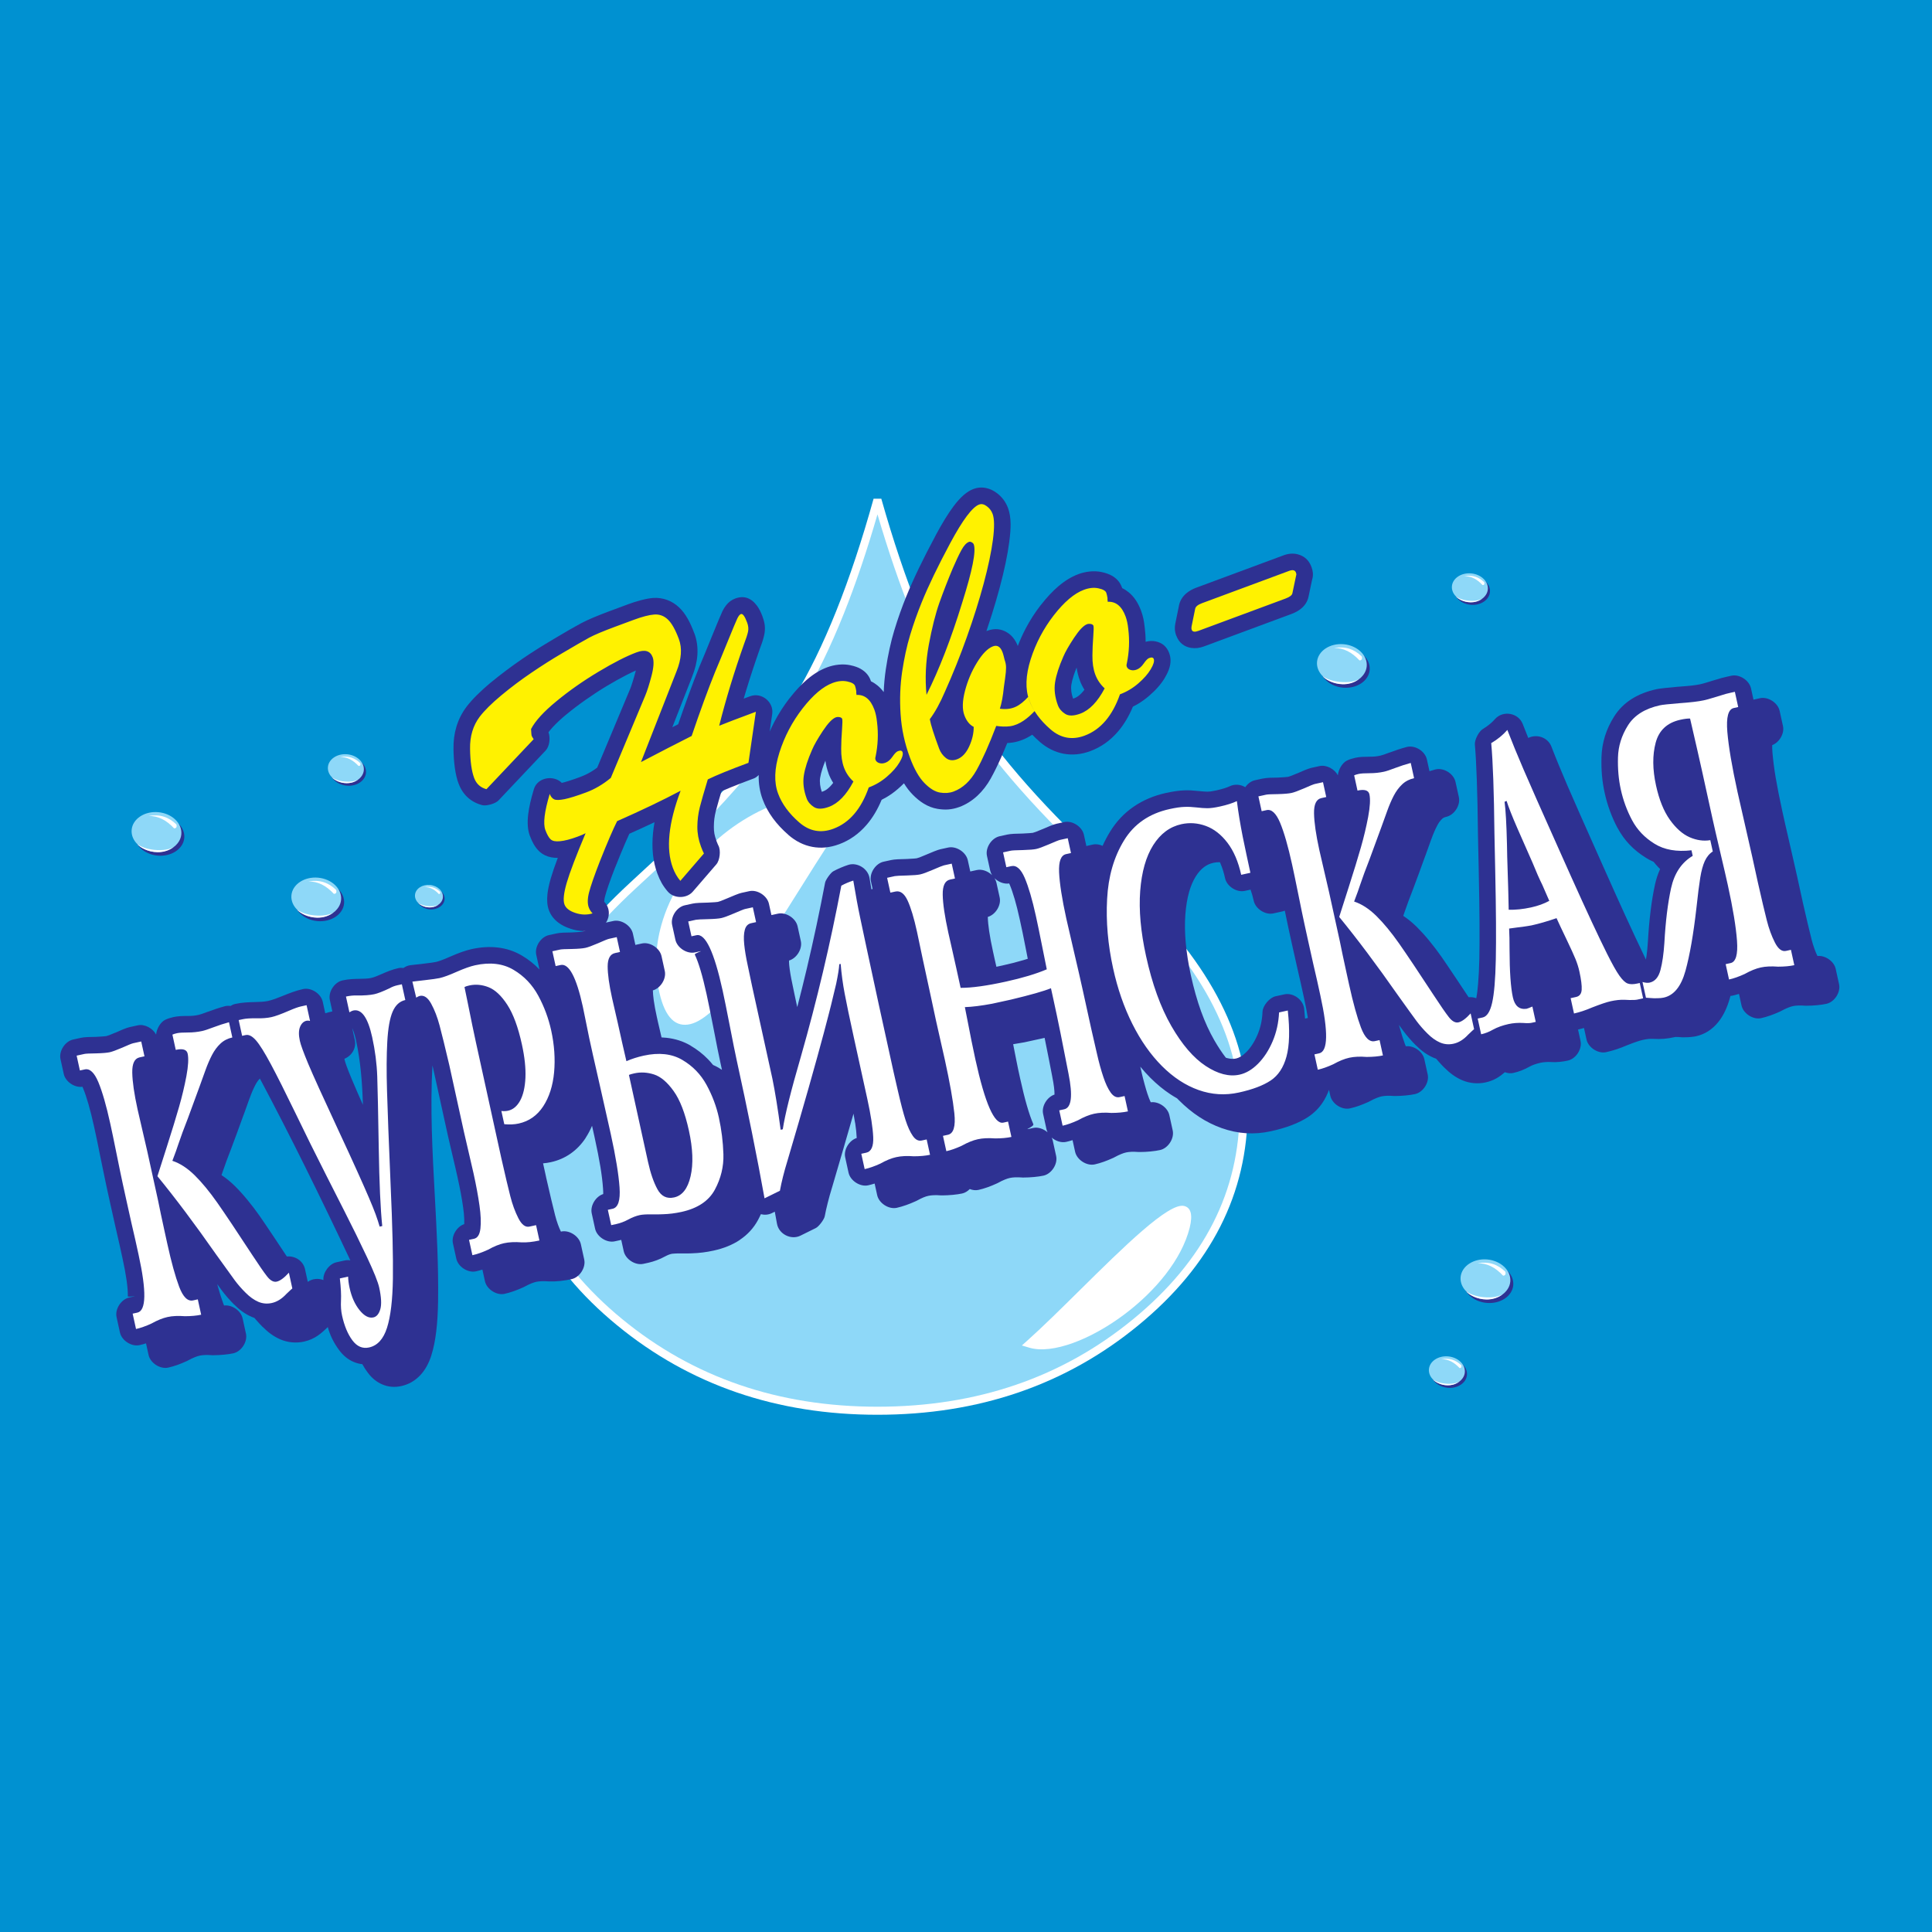
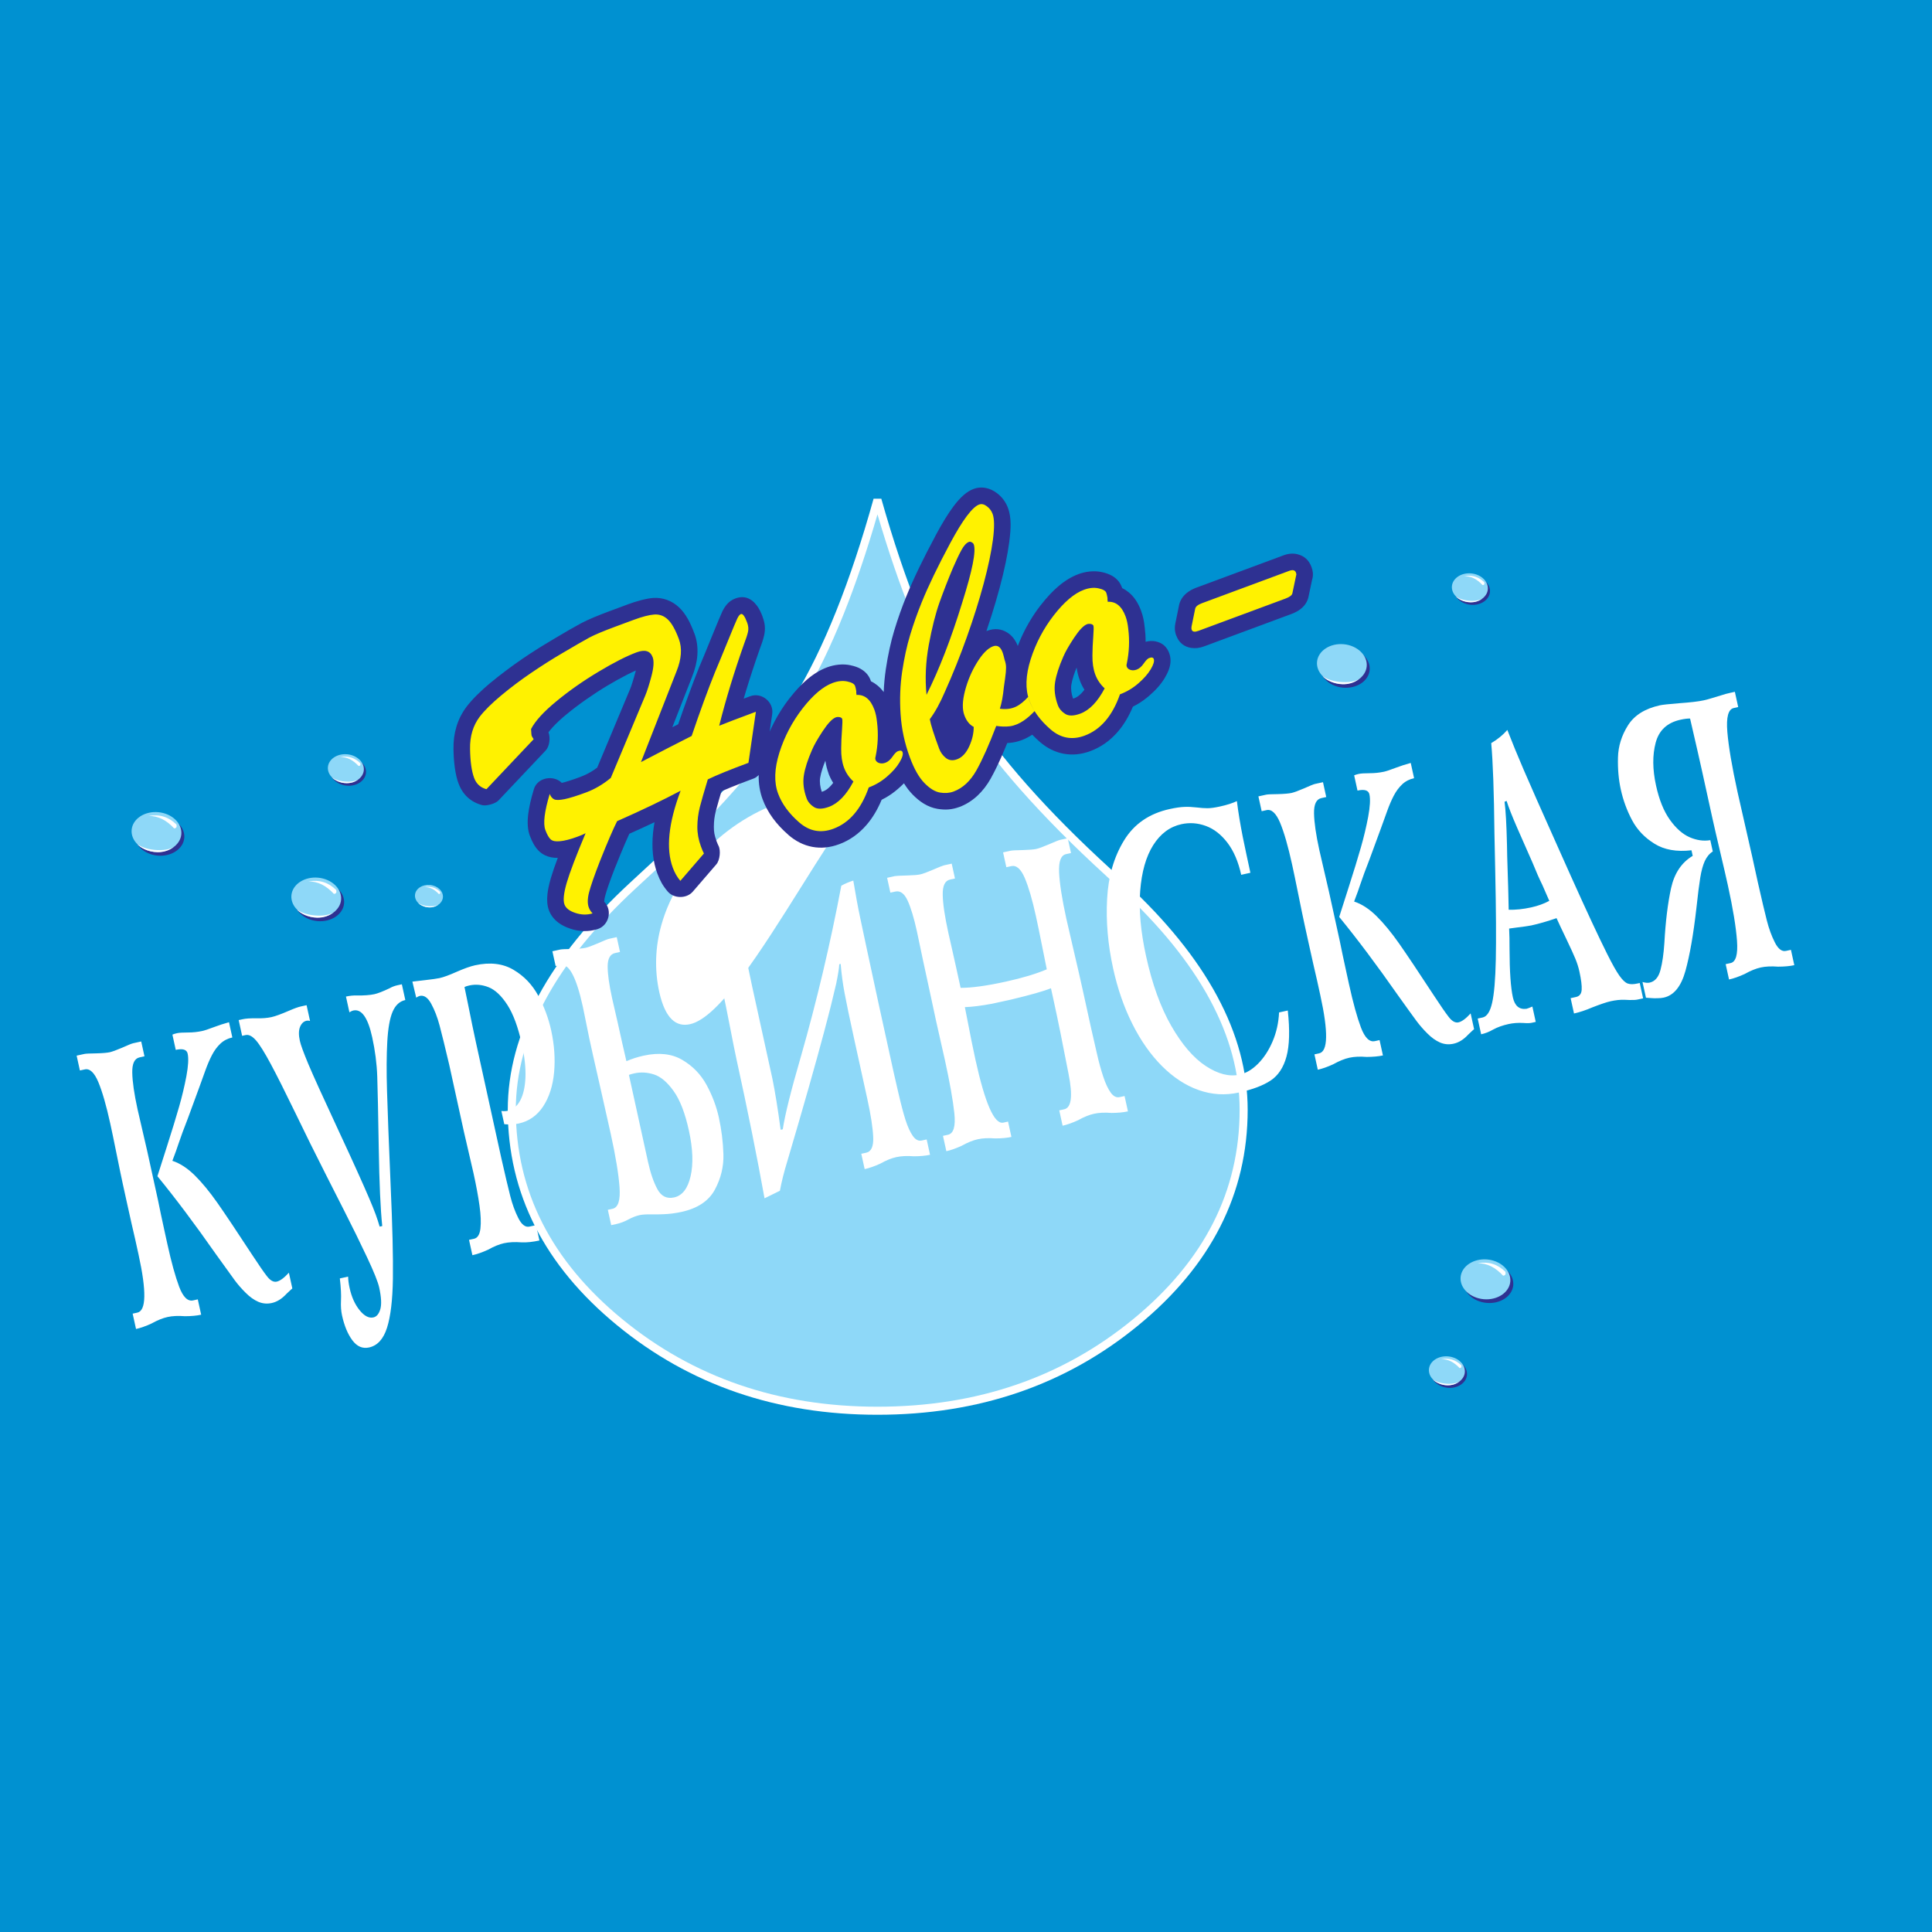
<svg xmlns="http://www.w3.org/2000/svg" version="1.0" id="Layer_1" x="0px" y="0px" width="192.756px" height="192.756px" viewBox="0 0 192.756 192.756" enable-background="new 0 0 192.756 192.756" xml:space="preserve">
  <g>
    <polygon fill-rule="evenodd" clip-rule="evenodd" fill="#0091D1" points="0,0 192.756,0 192.756,192.756 0,192.756 0,0  " />
    <path fill-rule="evenodd" clip-rule="evenodd" fill="#FFFFFF" d="M87.157,49.758l0.771-0.001c1.18,4.161,2.435,7.897,3.77,11.208   c1.331,3.304,2.742,6.185,4.236,8.643h0.002c1.497,2.47,3.383,5.035,5.659,7.696c2.283,2.67,4.963,5.442,8.04,8.317v-0.001   l2.651,2.453c4.055,3.753,7.098,7.513,9.129,11.278c2.045,3.787,3.065,7.578,3.065,11.373c0,4.176-0.911,8.062-2.735,11.654   c-1.817,3.582-4.54,6.865-8.171,9.846c-3.626,2.979-7.609,5.209-11.947,6.697c-4.343,1.488-9.039,2.23-14.085,2.23   c-5.028,0-9.709-0.742-14.042-2.23c-4.329-1.488-8.308-3.719-11.934-6.697c-3.63-2.98-6.354-6.264-8.171-9.846   c-1.824-3.592-2.735-7.479-2.735-11.654c0-3.795,1.021-7.586,3.065-11.373c2.032-3.765,5.075-7.525,9.129-11.278l2.652-2.453v0.001   c3.077-2.875,5.756-5.647,8.04-8.317c2.276-2.662,4.162-5.227,5.659-7.696h0.002c1.494-2.458,2.9-5.338,4.222-8.643   C84.756,57.653,85.997,53.917,87.157,49.758L87.157,49.758z" />
    <path fill-rule="evenodd" clip-rule="evenodd" fill="#8ED8F8" d="M87.546,51.318c-1.058,3.654-2.181,6.969-3.372,9.945   c-1.339,3.345-2.765,6.266-4.282,8.761h0.001c-1.514,2.497-3.426,5.097-5.738,7.8c-2.305,2.695-5.005,5.489-8.103,8.383v0.001   l-2.652,2.453c-3.992,3.696-6.981,7.385-8.969,11.067c-1.979,3.668-2.968,7.332-2.968,10.994c0,4.051,0.882,7.816,2.647,11.295   c1.767,3.48,4.421,6.678,7.964,9.588c3.548,2.914,7.445,5.098,11.687,6.555c4.247,1.459,8.841,2.188,13.782,2.188   c4.959,0,9.569-0.729,13.824-2.188c4.251-1.457,8.152-3.641,11.7-6.555c3.544-2.91,6.197-6.107,7.965-9.588   c1.766-3.477,2.646-7.244,2.646-11.295c0-3.662-0.988-7.326-2.968-10.994c-1.987-3.682-4.977-7.372-8.969-11.067l-2.652-2.453   v-0.001c-3.098-2.895-5.798-5.688-8.103-8.383c-2.312-2.703-4.224-5.303-5.737-7.8h0.001c-1.517-2.495-2.948-5.416-4.296-8.761   C89.755,58.285,88.62,54.97,87.546,51.318L87.546,51.318z" />
    <path fill-rule="evenodd" clip-rule="evenodd" fill="#FFFFFF" d="M85.1,79.619l0.622,0.171l-0.387,0.516   c-1.632,2.179-3.502,5.157-5.414,8.205c-3.988,6.353-8.162,13.003-11.053,13.667c-1.405,0.324-2.482-0.545-3.077-3.131v-0.002   c-0.519-2.312-0.406-4.577,0.178-6.701c0.874-3.18,2.798-6.043,5.232-8.272c2.43-2.226,5.376-3.826,8.295-4.48   C81.426,79.158,83.346,79.137,85.1,79.619L85.1,79.619z" />
-     <path fill-rule="evenodd" clip-rule="evenodd" fill="#FFFFFF" d="M102.709,134.463l-0.757-0.225l0.587-0.525   c1.521-1.361,3.342-3.162,5.205-5.002c4.325-4.273,8.871-8.766,10.399-8.391c0.651,0.16,0.881,0.828,0.555,2.158v0.004   c-0.804,3.209-3.453,6.34-6.462,8.613C108.857,133.648,104.984,135.133,102.709,134.463L102.709,134.463z" />
    <path fill-rule="evenodd" clip-rule="evenodd" fill="#2E3192" d="M32.026,87.934c1.365,0.123,2.398,1.113,2.301,2.205   c-0.098,1.092-1.292,1.883-2.657,1.76c-1.365-0.123-2.398-1.113-2.3-2.205C29.468,88.603,30.661,87.812,32.026,87.934   L32.026,87.934z" />
-     <path fill-rule="evenodd" clip-rule="evenodd" fill="#8ED8F8" d="M31.731,87.565c1.365,0.123,2.398,1.113,2.3,2.205   c-0.098,1.092-1.291,1.882-2.656,1.76s-2.398-1.113-2.301-2.205C29.173,88.234,30.366,87.443,31.731,87.565L31.731,87.565z" />
+     <path fill-rule="evenodd" clip-rule="evenodd" fill="#8ED8F8" d="M31.731,87.565c1.365,0.123,2.398,1.113,2.3,2.205   c-0.098,1.092-1.291,1.882-2.656,1.76s-2.398-1.113-2.301-2.205C29.173,88.234,30.366,87.443,31.731,87.565L31.731,87.565" />
    <path fill-rule="evenodd" clip-rule="evenodd" fill="#FFFFFF" d="M30.77,87.94c1.11-0.195,2.002,0.104,2.771,0.849   c0.082,0.291-0.057,0.398-0.232,0.39C32.537,88.35,31.734,87.938,30.77,87.94L30.77,87.94z" />
    <path fill-rule="evenodd" clip-rule="evenodd" fill="#FFFFFF" d="M33.535,90.823c-0.95,0.898-2.091,0.831-2.885,0.555   c-0.588-0.204-0.983-0.534-0.986-0.613C30.546,91.452,32.84,91.617,33.535,90.823L33.535,90.823z" />
    <path fill-rule="evenodd" clip-rule="evenodd" fill="#2E3192" d="M16.084,81.399c1.365,0.123,2.398,1.113,2.3,2.205   c-0.098,1.092-1.291,1.883-2.656,1.761c-1.365-0.123-2.398-1.113-2.301-2.205C13.526,82.068,14.72,81.277,16.084,81.399   L16.084,81.399z" />
    <path fill-rule="evenodd" clip-rule="evenodd" fill="#8ED8F8" d="M15.79,81.031c1.365,0.122,2.399,1.113,2.301,2.205   c-0.098,1.092-1.292,1.882-2.656,1.76c-1.365-0.123-2.398-1.113-2.3-2.205C13.231,81.699,14.425,80.908,15.79,81.031L15.79,81.031z   " />
    <path fill-rule="evenodd" clip-rule="evenodd" fill="#FFFFFF" d="M14.829,81.406c1.11-0.195,2.002,0.104,2.771,0.849   c0.082,0.291-0.057,0.398-0.231,0.39C16.596,81.815,15.793,81.403,14.829,81.406L14.829,81.406z" />
    <path fill-rule="evenodd" clip-rule="evenodd" fill="#FFFFFF" d="M17.594,84.289c-0.95,0.898-2.091,0.831-2.886,0.555   c-0.588-0.205-0.983-0.534-0.986-0.613C14.604,84.917,16.899,85.082,17.594,84.289L17.594,84.289z" />
    <path fill-rule="evenodd" clip-rule="evenodd" fill="#2E3192" d="M134.351,64.642c1.365,0.123,2.398,1.113,2.301,2.205   s-1.291,1.883-2.656,1.761c-1.365-0.123-2.398-1.113-2.301-2.205C131.793,65.311,132.985,64.52,134.351,64.642L134.351,64.642z" />
    <path fill-rule="evenodd" clip-rule="evenodd" fill="#8ED8F8" d="M134.056,64.273c1.365,0.123,2.398,1.113,2.301,2.205   c-0.098,1.092-1.291,1.883-2.656,1.76s-2.398-1.113-2.301-2.205C131.498,64.942,132.69,64.151,134.056,64.273L134.056,64.273z" />
-     <path fill-rule="evenodd" clip-rule="evenodd" fill="#FFFFFF" d="M133.095,64.649c1.11-0.195,2.002,0.104,2.771,0.848   c0.081,0.291-0.058,0.398-0.232,0.39C134.862,65.058,134.059,64.646,133.095,64.649L133.095,64.649z" />
    <path fill-rule="evenodd" clip-rule="evenodd" fill="#FFFFFF" d="M135.859,67.532c-0.949,0.897-2.091,0.831-2.885,0.555   c-0.588-0.204-0.983-0.534-0.986-0.613C132.871,68.16,135.165,68.325,135.859,67.532L135.859,67.532z" />
    <path fill-rule="evenodd" clip-rule="evenodd" fill="#2E3192" d="M34.848,75.521c0.987,0.088,1.733,0.804,1.663,1.593   c-0.071,0.79-0.933,1.361-1.919,1.272s-1.733-0.804-1.663-1.593C33,76.004,33.861,75.433,34.848,75.521L34.848,75.521z" />
    <path fill-rule="evenodd" clip-rule="evenodd" fill="#8ED8F8" d="M34.635,75.254c0.986,0.089,1.733,0.805,1.663,1.594   c-0.071,0.789-0.934,1.36-1.92,1.272s-1.733-0.804-1.662-1.593S33.648,75.166,34.635,75.254L34.635,75.254z" />
    <path fill-rule="evenodd" clip-rule="evenodd" fill="#FFFFFF" d="M33.94,75.526c0.803-0.141,1.447,0.075,2.003,0.613   c0.059,0.21-0.042,0.288-0.168,0.282C35.217,75.822,34.637,75.523,33.94,75.526L33.94,75.526z" />
    <path fill-rule="evenodd" clip-rule="evenodd" fill="#FFFFFF" d="M35.938,77.609c-0.686,0.649-1.511,0.601-2.085,0.401   c-0.424-0.147-0.71-0.386-0.712-0.443C33.778,78.063,35.436,78.182,35.938,77.609L35.938,77.609z" />
    <path fill-rule="evenodd" clip-rule="evenodd" fill="#2E3192" d="M146.991,57.475c0.986,0.088,1.733,0.804,1.662,1.593   c-0.07,0.789-0.933,1.361-1.919,1.272c-0.986-0.089-1.733-0.805-1.662-1.593C145.143,57.958,146.005,57.387,146.991,57.475   L146.991,57.475z" />
    <path fill-rule="evenodd" clip-rule="evenodd" fill="#8ED8F8" d="M146.778,57.208c0.986,0.089,1.733,0.804,1.662,1.594   c-0.07,0.789-0.933,1.36-1.919,1.272s-1.733-0.804-1.663-1.593C144.93,57.692,145.792,57.12,146.778,57.208L146.778,57.208z" />
    <path fill-rule="evenodd" clip-rule="evenodd" fill="#FFFFFF" d="M146.084,57.48c0.802-0.141,1.446,0.075,2.002,0.613   c0.059,0.21-0.041,0.288-0.168,0.282C147.36,57.776,146.78,57.478,146.084,57.48L146.084,57.48z" />
    <path fill-rule="evenodd" clip-rule="evenodd" fill="#FFFFFF" d="M148.081,59.563c-0.686,0.649-1.511,0.601-2.085,0.401   c-0.424-0.147-0.71-0.386-0.712-0.443C145.922,60.017,147.58,60.136,148.081,59.563L148.081,59.563z" />
-     <path fill-rule="evenodd" clip-rule="evenodd" fill="#2E3192" d="M43.062,88.499c0.767,0.069,1.347,0.625,1.292,1.239   c-0.055,0.613-0.725,1.057-1.492,0.989c-0.767-0.069-1.347-0.625-1.292-1.239C41.625,88.874,42.295,88.43,43.062,88.499   L43.062,88.499z" />
    <path fill-rule="evenodd" clip-rule="evenodd" fill="#8ED8F8" d="M42.897,88.292c0.766,0.069,1.347,0.625,1.292,1.239   c-0.055,0.613-0.725,1.057-1.492,0.989c-0.766-0.069-1.347-0.625-1.292-1.239C41.46,88.667,42.13,88.223,42.897,88.292   L42.897,88.292z" />
    <path fill-rule="evenodd" clip-rule="evenodd" fill="#FFFFFF" d="M42.357,88.502c0.624-0.109,1.125,0.058,1.557,0.477   c0.045,0.163-0.032,0.224-0.13,0.219C43.35,88.732,42.898,88.5,42.357,88.502L42.357,88.502z" />
    <path fill-rule="evenodd" clip-rule="evenodd" fill="#FFFFFF" d="M43.91,90.122c-0.533,0.504-1.174,0.466-1.621,0.312   c-0.33-0.115-0.552-0.3-0.553-0.344C42.231,90.475,43.52,90.567,43.91,90.122L43.91,90.122z" />
    <path fill-rule="evenodd" clip-rule="evenodd" fill="#2E3192" d="M59.583,76.586l3.274-7.821l0.006-0.006   c0.059-0.141,0.139-0.371,0.239-0.687c0.108-0.342,0.209-0.691,0.304-1.05v0.006c0.012-0.045,0.023-0.089,0.034-0.132   c-0.271,0.121-0.565,0.261-0.882,0.422c-0.632,0.321-1.299,0.693-2,1.113c-0.676,0.405-1.378,0.862-2.105,1.373   c-0.694,0.486-1.327,0.967-1.899,1.44h-0.006c-0.562,0.463-1.033,0.9-1.409,1.312c-0.163,0.178-0.302,0.347-0.418,0.504   c0.215,0.563,0.102,1.415-0.281,1.82l-4.711,4.986c-0.295,0.312-1.204,0.574-1.618,0.464c-0.57-0.151-1.055-0.41-1.454-0.775   c-0.393-0.36-0.693-0.817-0.898-1.369h-0.006c-0.163-0.438-0.288-0.966-0.374-1.582c-0.08-0.57-0.125-1.195-0.135-1.875v0.007   c-0.014-0.792,0.084-1.537,0.294-2.236c0.215-0.718,0.55-1.377,1.002-1.977l0.007-0.013c0.282-0.37,0.632-0.761,1.048-1.174   c0.434-0.429,0.89-0.843,1.368-1.24h0.007c0.455-0.377,0.967-0.781,1.537-1.208c0.568-0.428,1.097-0.807,1.582-1.135h-0.006   c0.472-0.321,0.994-0.664,1.569-1.028c0.44-0.279,0.953-0.591,1.541-0.936h-0.007c0.908-0.536,1.455-0.857,1.66-0.976   c0.301-0.173,0.693-0.392,1.153-0.642l0.013-0.006c0.307-0.165,0.699-0.347,1.176-0.548c0.509-0.214,1.046-0.426,1.611-0.636   l1.834-0.68h-0.007c0.457-0.169,0.903-0.311,1.336-0.423c0.476-0.123,0.878-0.197,1.208-0.22c0.477-0.032,0.943,0.034,1.399,0.201   c0.432,0.158,0.831,0.408,1.192,0.75l-0.006-0.006c0.317,0.298,0.609,0.684,0.874,1.154c0.217,0.384,0.431,0.86,0.641,1.424h0.006   c0.255,0.687,0.355,1.414,0.3,2.179c-0.049,0.691-0.233,1.432-0.551,2.222l0.006-0.013l-1.953,4.986   c0.198-0.101,0.393-0.2,0.584-0.297c0.345-1.002,0.685-1.963,1.021-2.882c0.416-1.135,0.793-2.122,1.131-2.957l0.013-0.019   c0.135-0.32,0.324-0.772,0.574-1.376c0.047-0.116,0.265-0.648,0.67-1.645c0.231-0.569,0.442-1.081,0.633-1.537   c0.166-0.396,0.286-0.674,0.362-0.834l0.006-0.02c0.112-0.229,0.238-0.432,0.382-0.611c0.25-0.312,0.547-0.533,0.895-0.661   c0.866-0.321,1.594-0.074,2.188,0.736c0.199,0.272,0.383,0.635,0.55,1.086h-0.006c0.125,0.335,0.199,0.64,0.224,0.916   c0.028,0.312,0.002,0.634-0.076,0.97v-0.006c-0.045,0.199-0.11,0.425-0.191,0.676c-0.066,0.202-0.16,0.46-0.28,0.773l0.02-0.045   c-0.471,1.334-0.915,2.682-1.33,4.045c-0.085,0.281-0.168,0.561-0.25,0.837c0.204-0.076,0.419-0.156,0.646-0.24   c1.142-0.423,2.374,0.574,2.199,1.78l-0.253,1.745c0.146-0.333,0.305-0.661,0.475-0.984c0.435-0.828,0.938-1.611,1.509-2.346h0.006   c0.594-0.763,1.182-1.39,1.762-1.882c0.648-0.549,1.305-0.947,1.969-1.193h-0.006c0.378-0.141,0.767-0.231,1.164-0.271   c0.414-0.042,0.814-0.022,1.2,0.061h-0.013c0.403,0.083,0.739,0.203,1.007,0.354l0.006,0.006c0.482,0.273,0.811,0.65,0.988,1.126   c0.013,0.036,0.026,0.073,0.039,0.112c0.229,0.11,0.447,0.25,0.655,0.421c0.228,0.187,0.434,0.406,0.617,0.656   c0-0.006,0-0.012,0-0.018c0.028-0.752,0.098-1.506,0.209-2.258c0.107-0.716,0.23-1.395,0.37-2.036   c0.145-0.666,0.306-1.292,0.485-1.879v0.007c0.174-0.58,0.364-1.153,0.565-1.722c0.207-0.58,0.418-1.136,0.635-1.668v0.006   c0.346-0.857,0.765-1.794,1.255-2.812c0.469-0.974,1.028-2.064,1.674-3.271v-0.007c0.652-1.213,1.248-2.179,1.785-2.896   c0.675-0.901,1.333-1.471,1.972-1.708c0.42-0.156,0.851-0.187,1.291-0.09c0.364,0.08,0.711,0.243,1.038,0.491l-0.02-0.019   c0.26,0.189,0.488,0.417,0.688,0.68c0.188,0.25,0.341,0.532,0.457,0.845c0.162,0.437,0.247,0.959,0.255,1.567   c0.006,0.475-0.038,1.071-0.131,1.789v0.006c-0.089,0.668-0.212,1.38-0.37,2.133c-0.165,0.784-0.361,1.599-0.588,2.445   c-0.231,0.86-0.493,1.754-0.784,2.68c-0.175,0.555-0.354,1.106-0.539,1.652c0.028-0.012,0.058-0.023,0.087-0.034   c0.721-0.268,1.389-0.206,2.007,0.186c0.458,0.29,0.803,0.733,1.036,1.331c0.226-0.592,0.486-1.172,0.785-1.74   c0.435-0.828,0.938-1.61,1.509-2.346h0.006c0.594-0.762,1.182-1.39,1.763-1.882c0.648-0.549,1.305-0.947,1.969-1.193h-0.007   c0.379-0.141,0.768-0.231,1.164-0.271c0.414-0.042,0.814-0.021,1.199,0.061h-0.006c0.391,0.082,0.727,0.203,1.007,0.361   l-0.007-0.006c0.482,0.272,0.811,0.649,0.988,1.126l0.006,0.006c0.014,0.036,0.027,0.073,0.039,0.112   c0.229,0.11,0.447,0.25,0.655,0.42c0.525,0.431,0.933,1.039,1.225,1.823c0.101,0.271,0.18,0.543,0.237,0.817   c0.055,0.257,0.098,0.542,0.129,0.855v-0.039c0.061,0.498,0.093,0.991,0.093,1.479c0.341-0.095,0.667-0.11,0.983-0.046   c0.678,0.139,1.135,0.533,1.376,1.186l-0.006-0.007c0.167,0.45,0.176,0.938,0.021,1.458c-0.089,0.303-0.241,0.634-0.455,0.989   h0.007c-0.188,0.316-0.422,0.634-0.701,0.951c-0.248,0.283-0.546,0.573-0.894,0.872l0.007-0.006   c-0.354,0.306-0.724,0.573-1.105,0.799c-0.165,0.098-0.332,0.189-0.504,0.274c-0.404,0.969-0.899,1.796-1.485,2.48   c-0.778,0.909-1.698,1.56-2.763,1.955c-0.905,0.335-1.794,0.422-2.666,0.259c-0.864-0.162-1.664-0.562-2.396-1.199h0.006   c-0.263-0.229-0.509-0.461-0.737-0.699c-0.588,0.386-1.248,0.679-1.975,0.784c-0.176,0.025-0.35,0.042-0.519,0.05   c-0.206,0.508-0.414,0.995-0.623,1.464c-0.347,0.78-0.683,1.46-1.006,2.04v0.006c-0.386,0.687-0.833,1.268-1.343,1.742   c-0.546,0.508-1.15,0.886-1.811,1.131h-0.006c-0.363,0.134-0.729,0.215-1.099,0.242c-0.335,0.025-0.7,0.003-1.093-0.063h0.007   c-0.461-0.077-0.913-0.25-1.353-0.518c-0.371-0.226-0.738-0.523-1.099-0.891c-0.002-0.002-0.004-0.004-0.006-0.006l0.006,0.006   c-0.002-0.002-0.004-0.004-0.006-0.006c-0.312-0.316-0.603-0.693-0.874-1.131c-0.186,0.19-0.395,0.384-0.624,0.581l0.006-0.006   c-0.354,0.306-0.723,0.572-1.105,0.798c-0.165,0.098-0.333,0.189-0.504,0.274c-0.404,0.969-0.9,1.796-1.486,2.481   c-0.777,0.908-1.698,1.56-2.763,1.955h-0.006c-0.904,0.335-1.791,0.422-2.659,0.259c-0.865-0.162-1.664-0.561-2.396-1.199h0.006   c-0.607-0.527-1.122-1.079-1.543-1.654c-0.438-0.598-0.781-1.229-1.028-1.895c-0.28-0.755-0.41-1.562-0.391-2.419   c-0.156,0.156-0.319,0.278-0.458,0.33c-0.886,0.328-1.665,0.629-2.337,0.903c-0.338,0.138-0.645,0.267-0.919,0.388   c-0.103,0.345-0.19,0.64-0.26,0.88c-0.134,0.464-0.237,0.836-0.307,1.113v-0.006c-0.065,0.266-0.114,0.522-0.145,0.765   c-0.028,0.223-0.044,0.484-0.047,0.786c-0.002,0.251,0.016,0.481,0.053,0.689c0.038,0.209,0.105,0.445,0.203,0.707h-0.007   c0.039,0.104,0.084,0.217,0.136,0.338c0.029,0.068,0.053,0.12,0.073,0.156c0.251,0.466,0.14,1.455-0.207,1.857l-2.353,2.728   c-0.618,0.716-1.879,0.71-2.496-0.006c-0.237-0.275-0.437-0.556-0.602-0.842c-0.156-0.272-0.302-0.592-0.438-0.958   c-0.441-1.188-0.584-2.547-0.429-4.077c0.034-0.338,0.083-0.685,0.146-1.042c-0.776,0.367-1.613,0.751-2.513,1.152   c-0.126,0.274-0.272,0.602-0.437,0.985c-0.273,0.636-0.597,1.423-0.971,2.361v-0.013c-0.268,0.689-0.49,1.286-0.665,1.791   c-0.157,0.453-0.274,0.831-0.352,1.132c-0.048,0.186-0.073,0.339-0.075,0.46c0,0.045-0.007,0.054-0.004,0.06   c0.003,0.009-0.011-0.012-0.005-0.001c0.004,0.007,0.008,0.011,0.01,0.014c0.849,0.861,0.454,2.386-0.703,2.734   c-0.445,0.134-0.896,0.196-1.351,0.185c-0.444-0.011-0.892-0.09-1.342-0.24h0.013c-0.479-0.154-0.886-0.361-1.221-0.619   c-0.437-0.337-0.744-0.745-0.92-1.221c-0.164-0.441-0.212-0.97-0.148-1.589c0.047-0.453,0.16-0.987,0.338-1.603   c0.167-0.57,0.399-1.247,0.696-2.032c-0.237,0.003-0.457-0.015-0.66-0.055c-0.449-0.089-0.833-0.274-1.151-0.557l-0.006-0.007   c-0.22-0.198-0.421-0.457-0.6-0.772c-0.129-0.227-0.252-0.499-0.37-0.815H52.86c-0.212-0.571-0.265-1.289-0.16-2.151   c0.084-0.694,0.273-1.525,0.564-2.492c0.361-1.202,1.987-1.438,2.786-0.631c0.174-0.039,0.408-0.104,0.701-0.196   c0.323-0.101,0.704-0.232,1.142-0.395h-0.006c0.368-0.137,0.707-0.296,1.017-0.478C59.126,76.912,59.353,76.76,59.583,76.586   L59.583,76.586z M83.127,78.107c-0.19-0.302-0.347-0.618-0.469-0.948h0.007c-0.144-0.386-0.247-0.788-0.308-1.207   c-0.003-0.021-0.006-0.04-0.009-0.06c-0.113,0.28-0.21,0.542-0.29,0.788c-0.114,0.352-0.192,0.662-0.234,0.928   c-0.032,0.201-0.033,0.425-0.003,0.672c0.029,0.236,0.085,0.476,0.168,0.719c0.045-0.014,0.097-0.031,0.154-0.052   c0.223-0.083,0.449-0.243,0.678-0.48C82.925,78.36,83.027,78.24,83.127,78.107L83.127,78.107z M108.194,68.814   c-0.19-0.302-0.347-0.618-0.47-0.948h0.007c-0.144-0.386-0.246-0.788-0.309-1.207c-0.003-0.02-0.005-0.04-0.008-0.06   c-0.113,0.28-0.211,0.542-0.29,0.788c-0.113,0.352-0.192,0.662-0.234,0.928c-0.031,0.202-0.032,0.425-0.003,0.672   c0.027,0.222,0.085,0.461,0.174,0.716c0.045-0.013,0.094-0.03,0.148-0.05c0.224-0.082,0.449-0.243,0.679-0.479   C107.991,69.066,108.094,68.947,108.194,68.814L108.194,68.814z M128.818,61.268l-8.689,3.222   c-0.441,0.163-0.861,0.214-1.258,0.153l0.007,0.006c-0.749-0.115-1.255-0.528-1.519-1.235h-0.006   c-0.082-0.22-0.126-0.441-0.137-0.668v0.006c-0.009-0.183,0.011-0.38,0.055-0.593v0.007l0.358-1.753l-0.006,0.02   c0.096-0.499,0.355-0.921,0.775-1.267c0.266-0.218,0.583-0.396,0.949-0.532h0.007l8.697-3.225h-0.006   c0.5-0.186,0.973-0.223,1.419-0.109c0.672,0.171,1.131,0.591,1.38,1.263c0.077,0.21,0.126,0.404,0.141,0.584   c0.021,0.243-0.006,0.481-0.082,0.717l-0.35,1.662l0.006-0.026c-0.097,0.506-0.368,0.931-0.813,1.273l-0.006,0.007   C129.494,60.968,129.188,61.131,128.818,61.268L128.818,61.268z" />
    <path fill-rule="evenodd" clip-rule="evenodd" fill="#FFF200" d="M60.939,77.613l3.44-8.217c0.19-0.451,0.396-1.106,0.621-1.956   c0.224-0.854,0.263-1.477,0.118-1.866c-0.235-0.636-0.77-0.799-1.606-0.489c-0.993,0.368-2.261,1.012-3.797,1.933   c-1.541,0.923-2.943,1.906-4.21,2.954c-1.269,1.044-2.111,1.964-2.522,2.767c0.007,0.06,0.017,0.163,0.021,0.316   c0.008,0.151,0.018,0.268,0.037,0.348c0.027,0.072,0.094,0.187,0.202,0.349l-4.711,4.986c-0.6-0.159-1.011-0.537-1.229-1.125   c-0.25-0.674-0.387-1.641-0.405-2.901c-0.023-1.259,0.301-2.324,0.96-3.2c0.478-0.625,1.202-1.342,2.165-2.143   c0.967-0.802,1.964-1.552,2.991-2.246c1.029-0.7,2.03-1.336,3.013-1.913c1.315-0.777,2.234-1.306,2.76-1.592   c0.528-0.282,1.388-0.645,2.581-1.087l1.833-0.68c0.875-0.324,1.566-0.503,2.08-0.54c0.509-0.035,0.959,0.126,1.347,0.494   c0.386,0.363,0.755,1.017,1.103,1.954c0.34,0.915,0.263,1.984-0.231,3.214l-3.551,9.062c1.916-1.004,3.602-1.875,5.059-2.608   c0.856-2.521,1.635-4.65,2.337-6.386c0.322-0.76,0.742-1.774,1.257-3.04c0.518-1.272,0.835-2.031,0.957-2.288   c0.123-0.253,0.241-0.403,0.36-0.447c0.183-0.067,0.39,0.217,0.624,0.849c0.125,0.334,0.152,0.643,0.083,0.938   c-0.066,0.289-0.199,0.7-0.4,1.223c-0.982,2.779-1.807,5.486-2.472,8.133c0.583-0.24,1.805-0.708,3.66-1.396l-0.74,5.095   c-1.834,0.679-3.185,1.229-4.056,1.653c-0.37,1.227-0.641,2.151-0.799,2.779c-0.154,0.626-0.238,1.27-0.244,1.932   c-0.005,0.663,0.114,1.322,0.359,1.983c0.12,0.322,0.22,0.555,0.298,0.699l-2.353,2.729c-0.314-0.366-0.564-0.803-0.75-1.303   c-0.703-1.894-0.441-4.454,0.778-7.688c-1.743,0.926-3.854,1.939-6.335,3.033c-0.396,0.783-0.969,2.114-1.721,4.002   c-0.563,1.448-0.921,2.487-1.081,3.11c-0.16,0.624-0.167,1.123-0.027,1.5c0.082,0.22,0.208,0.419,0.379,0.592   c-0.547,0.165-1.117,0.154-1.706-0.042c-0.592-0.19-0.958-0.474-1.097-0.847c-0.153-0.411-0.076-1.129,0.222-2.16   c0.303-1.033,0.931-2.683,1.885-4.951c-0.167,0.096-0.434,0.209-0.799,0.345c-0.709,0.263-1.3,0.414-1.763,0.455   c-0.428,0.043-0.735-0.016-0.922-0.183c-0.182-0.164-0.362-0.478-0.531-0.936c-0.239-0.644-0.091-1.846,0.436-3.599   c0.099,0.267,0.247,0.443,0.436,0.538c0.193,0.092,0.539,0.084,1.042-0.016c0.502-0.104,1.217-0.326,2.138-0.667   C59.335,78.743,60.16,78.259,60.939,77.613L60.939,77.613z M85.455,69.334c0.81-0.045,1.401,0.444,1.777,1.458   c0.134,0.36,0.222,0.78,0.27,1.259c0.141,1.147,0.094,2.293-0.146,3.443c-0.038,0.12-0.037,0.226-0.004,0.315   c0.057,0.152,0.179,0.261,0.37,0.321c0.197,0.062,0.399,0.049,0.621-0.033c0.254-0.094,0.489-0.297,0.702-0.607   c0.213-0.31,0.392-0.492,0.541-0.547c0.25-0.093,0.402-0.062,0.46,0.095c0.079,0.212-0.02,0.557-0.304,1.028   c-0.279,0.47-0.693,0.942-1.247,1.417c-0.549,0.474-1.158,0.835-1.82,1.08c-0.755,2.155-1.93,3.531-3.535,4.125   c-1.248,0.462-2.383,0.252-3.404-0.637c-1.019-0.885-1.723-1.844-2.106-2.877c-0.417-1.123-0.374-2.489,0.132-4.093   c0.507-1.601,1.279-3.073,2.314-4.406c1.04-1.335,2.039-2.183,3.002-2.54c0.518-0.192,1.002-0.241,1.448-0.146   c0.45,0.093,0.708,0.243,0.782,0.442c0.042,0.114,0.084,0.292,0.124,0.528C85.417,69.011,85.425,69.138,85.455,69.334   L85.455,69.334z M85.146,77.972c-0.433-0.399-0.745-0.862-0.94-1.387c-0.196-0.53-0.291-1.16-0.281-1.901   c0.006-0.609,0.031-1.231,0.082-1.862c0.046-0.629,0.054-0.999,0.017-1.1c-0.033-0.089-0.123-0.147-0.258-0.174   c-0.14-0.025-0.267-0.017-0.381,0.025c-0.344,0.128-0.776,0.577-1.293,1.357c-0.513,0.778-0.87,1.402-1.068,1.871   c-0.432,0.984-0.71,1.834-0.823,2.556s-0.022,1.488,0.282,2.306c0.127,0.343,0.367,0.625,0.723,0.855   c0.354,0.226,0.858,0.217,1.507-0.023C83.628,80.154,84.441,79.313,85.146,77.972L85.146,77.972z M102.581,69.531   c0.168,0.524,0.381,0.996,0.639,1.416c-0.64,0.68-1.482,1.371-2.439,1.509c-0.441,0.063-0.932,0.038-1.386-0.032   c-0.712,1.869-1.367,3.341-1.968,4.417c-0.604,1.078-1.369,1.79-2.29,2.131c-0.412,0.153-0.863,0.185-1.353,0.102   c-0.494-0.082-1.012-0.396-1.548-0.944c-0.541-0.547-1.028-1.403-1.458-2.56c-0.523-1.411-0.834-2.857-0.927-4.332   c-0.098-1.473-0.041-2.882,0.156-4.223c0.202-1.343,0.466-2.569,0.803-3.677c0.335-1.112,0.722-2.191,1.148-3.241   c0.662-1.639,1.615-3.611,2.853-5.922c1.24-2.306,2.199-3.586,2.874-3.836c0.242-0.09,0.499-0.036,0.768,0.168   c0.271,0.198,0.463,0.455,0.578,0.764c0.183,0.492,0.192,1.351,0.034,2.576c-0.163,1.227-0.469,2.68-0.92,4.366   c-0.452,1.682-1.012,3.465-1.684,5.349c-0.67,1.888-1.405,3.708-2.194,5.471c-0.476,1.111-0.974,2.019-1.501,2.721   c0.1,0.556,0.409,1.531,0.93,2.933c0.141,0.381,0.368,0.693,0.677,0.939c0.313,0.246,0.686,0.286,1.114,0.127   c0.492-0.182,0.895-0.606,1.204-1.271c0.307-0.668,0.46-1.322,0.455-1.961c-0.411-0.209-0.723-0.595-0.932-1.159   c-0.224-0.602-0.202-1.415,0.062-2.433s0.666-1.968,1.209-2.844c0.54-0.875,1.071-1.41,1.584-1.6   c0.433-0.161,0.749,0.041,0.958,0.604c0.039,0.106,0.081,0.245,0.125,0.426c0.037,0.179,0.066,0.284,0.075,0.31   c0.1,0.267,0.148,0.528,0.146,0.785c0.003,0.254-0.03,0.619-0.097,1.091c-0.067,0.469-0.106,0.753-0.122,0.855   c-0.085,0.89-0.219,1.609-0.398,2.153C101.027,70.874,101.741,70.428,102.581,69.531L102.581,69.531z M92.439,69.324   c1.271-2.544,2.455-5.601,3.555-9.18c1.02-3.222,1.405-5.163,1.157-5.833c-0.03-0.081-0.099-0.151-0.201-0.205   c-0.104-0.058-0.196-0.072-0.277-0.042c-0.259,0.096-0.513,0.374-0.756,0.825c-0.245,0.447-0.531,1.055-0.861,1.818   c-0.49,1.165-0.93,2.307-1.329,3.418c-0.393,1.114-0.746,2.518-1.062,4.216C92.355,66.043,92.28,67.701,92.439,69.324   L92.439,69.324z M110.521,60.041c0.809-0.044,1.401,0.445,1.777,1.458c0.133,0.36,0.222,0.78,0.27,1.26   c0.141,1.147,0.094,2.293-0.146,3.443c-0.037,0.12-0.037,0.226-0.004,0.314c0.057,0.153,0.179,0.262,0.37,0.321   c0.197,0.062,0.399,0.049,0.621-0.032c0.254-0.095,0.488-0.297,0.701-0.607s0.392-0.492,0.541-0.547   c0.25-0.093,0.401-0.062,0.46,0.094c0.078,0.212-0.021,0.558-0.304,1.029c-0.28,0.47-0.693,0.941-1.247,1.417   c-0.549,0.474-1.158,0.834-1.82,1.08c-0.755,2.155-1.93,3.53-3.534,4.125c-1.248,0.463-2.384,0.252-3.404-0.637   c-1.02-0.885-1.724-1.844-2.107-2.878c-0.417-1.123-0.373-2.489,0.132-4.093c0.508-1.6,1.279-3.073,2.314-4.406   c1.041-1.335,2.039-2.183,3.003-2.54c0.518-0.192,1.002-0.242,1.447-0.146c0.45,0.094,0.709,0.244,0.783,0.443   c0.042,0.114,0.084,0.292,0.123,0.528C110.483,59.718,110.492,59.845,110.521,60.041L110.521,60.041z M110.212,68.679   c-0.433-0.399-0.745-0.862-0.939-1.387c-0.196-0.53-0.291-1.16-0.281-1.901c0.006-0.609,0.031-1.231,0.082-1.862   c0.046-0.629,0.054-0.999,0.017-1.101c-0.033-0.088-0.123-0.147-0.259-0.174c-0.14-0.025-0.267-0.017-0.381,0.025   c-0.344,0.127-0.776,0.577-1.293,1.357c-0.513,0.778-0.87,1.402-1.068,1.871c-0.432,0.984-0.71,1.834-0.823,2.556   c-0.113,0.722-0.021,1.488,0.281,2.306c0.128,0.343,0.368,0.625,0.724,0.854c0.354,0.226,0.857,0.217,1.507-0.023   C108.695,70.861,109.508,70.02,110.212,68.679L110.212,68.679z M128.251,59.72l-8.689,3.222c-0.365,0.135-0.585,0.102-0.661-0.102   c-0.039-0.106-0.043-0.22-0.017-0.346l0.358-1.752c0.043-0.223,0.272-0.41,0.681-0.561l8.697-3.225   c0.36-0.134,0.585-0.077,0.678,0.173c0.043,0.115,0.051,0.203,0.021,0.267l-0.377,1.793   C128.904,59.387,128.676,59.563,128.251,59.72L128.251,59.72z" />
-     <path fill-rule="evenodd" clip-rule="evenodd" fill="#2E3192" d="M15.574,103.217c0.051-0.576,0.444-1.248,0.913-1.473   c0.127-0.062,0.268-0.117,0.419-0.164h0.007c0.139-0.043,0.273-0.08,0.396-0.107c0.209-0.045,0.438-0.076,0.684-0.092   c0.181-0.012,0.434-0.018,0.755-0.018c0.22,0,0.407-0.008,0.562-0.025c0.159-0.016,0.332-0.045,0.516-0.086   c0.059-0.012,0.158-0.043,0.297-0.088c0.171-0.057,0.369-0.129,0.595-0.215h0.013c0.326-0.121,0.608-0.223,0.836-0.297   c0.292-0.096,0.577-0.182,0.854-0.256c0.187-0.051,0.383-0.059,0.577-0.031c0.145-0.094,0.303-0.164,0.468-0.201   c0.71-0.156,1.337-0.172,1.96-0.188c0.465-0.014,0.929-0.025,1.305-0.107c0.473-0.104,0.968-0.305,1.466-0.504   c0.647-0.262,1.298-0.523,2.043-0.688c0.804-0.176,1.781,0.457,1.957,1.262l0.253,1.154c0.208-0.064,0.423-0.123,0.646-0.172   c0.021-0.004,0.041-0.008,0.062-0.012l-0.25-1.139c-0.177-0.803,0.458-1.779,1.261-1.955c0.633-0.141,1.186-0.148,1.738-0.158   c0.396-0.006,0.792-0.014,1.099-0.08c0.327-0.072,0.682-0.227,1.039-0.383c0.527-0.23,1.058-0.462,1.703-0.604   c0.163-0.036,0.333-0.038,0.502-0.012c0.206-0.148,0.442-0.249,0.694-0.28c0.007-0.001,0.136-0.016,0.586-0.068   c0.094-0.011,0.3-0.035,0.714-0.081c0.325-0.037,0.599-0.071,0.822-0.103c0.187-0.027,0.334-0.052,0.443-0.075   c0.126-0.028,0.295-0.081,0.508-0.159c0.277-0.102,0.571-0.222,0.879-0.36l0.013-0.006c0.421-0.185,0.797-0.336,1.126-0.453   c0.375-0.133,0.713-0.233,1.016-0.3c0.922-0.202,1.792-0.255,2.61-0.159c0.872,0.102,1.673,0.369,2.404,0.801   c0.652,0.385,1.239,0.85,1.758,1.391l-0.323-1.473c-0.176-0.804,0.458-1.78,1.262-1.957l0.777-0.17   c0.168-0.037,0.392-0.062,0.672-0.076c0.186-0.009,0.47-0.015,0.852-0.02h-0.008c0.212-0.005,0.441-0.02,0.682-0.04   c0.186-0.016,0.293-0.027,0.327-0.035c0.065-0.014,0.162-0.044,0.289-0.091c0.14-0.051,0.353-0.138,0.643-0.262l-0.02,0.013   c0.34-0.151,0.604-0.265,0.79-0.34c0.278-0.112,0.494-0.186,0.646-0.219l0.773-0.169c0.804-0.177,1.78,0.457,1.957,1.261   l0.248,1.126l0.652-0.143c0.804-0.176,1.78,0.458,1.957,1.262l0.325,1.48c0.171,0.779-0.42,1.722-1.189,1.939   c0.008,0.291,0.037,0.623,0.088,0.988c0.064,0.465,0.167,1.02,0.309,1.666c0.062,0.283,0.107,0.488,0.125,0.562   c0.014,0.062,0.059,0.254,0.158,0.674c0.025,0.104,0.082,0.354,0.157,0.68c0.01,0.043,0.019,0.084,0.028,0.121   c0.167,0.008,0.332,0.02,0.494,0.037c0.88,0.096,1.682,0.355,2.402,0.775v0.008c0.654,0.381,1.233,0.834,1.738,1.354   c0.177,0.182,0.345,0.373,0.505,0.572c0.21,0.092,0.416,0.195,0.614,0.311v0.008c0.093,0.055,0.185,0.109,0.275,0.168   c-0.05-0.232-0.101-0.463-0.151-0.697c-0.083-0.379-0.177-0.83-0.283-1.357c-0.063-0.314-0.198-1.002-0.396-2.025   c-0.111-0.576-0.247-1.254-0.401-2.016c-0.128-0.633-0.229-1.117-0.305-1.461c-0.399-1.82-0.79-3.134-1.17-3.938   c-0.062-0.13,0.914-0.417,0.511-0.329l-0.494,0.108c-0.804,0.176-1.781-0.458-1.957-1.262l-0.325-1.48   c-0.176-0.804,0.458-1.781,1.262-1.957l0.777-0.17c0.156-0.034,0.375-0.059,0.654-0.073c0.176-0.009,0.468-0.019,0.874-0.028   c0.214-0.005,0.445-0.018,0.688-0.038h0.006C71.49,90,71.591,89.99,71.62,89.983c0.064-0.014,0.16-0.044,0.287-0.09   c0.139-0.05,0.352-0.138,0.641-0.262c0.268-0.116,0.536-0.228,0.803-0.335c0.283-0.113,0.494-0.186,0.633-0.216l0.777-0.17   c0.804-0.176,1.78,0.458,1.957,1.262l0.247,1.126l0.653-0.143c0.804-0.176,1.781,0.458,1.957,1.261l0.325,1.481   c0.17,0.776-0.415,1.713-1.179,1.936c-0.002,0.157,0.005,0.312,0.02,0.468c0.025,0.254,0.065,0.543,0.118,0.864   c0.049,0.295,0.117,0.643,0.203,1.041v0.008c0.083,0.398,0.161,0.77,0.232,1.111c0.02,0.092,0.081,0.375,0.201,0.943v-0.006   l0.048,0.215c0.333-1.287,0.654-2.576,0.959-3.869c0.674-2.853,1.28-5.701,1.818-8.543c0.055-0.289,0.554-0.989,0.811-1.133   c0.216-0.121,0.466-0.241,0.745-0.359c0.283-0.12,0.535-0.214,0.759-0.285c0.896-0.286,1.964,0.376,2.118,1.307   c0.066,0.398,0.13,0.777,0.193,1.135c0.038-0.015,0.076-0.03,0.113-0.044l-0.166-0.757c-0.177-0.804,0.458-1.781,1.261-1.957   l0.774-0.169c0.157-0.035,0.376-0.059,0.657-0.074c0.178-0.009,0.469-0.019,0.875-0.028c0.214-0.005,0.446-0.019,0.69-0.039h0.007   c0.175-0.014,0.274-0.024,0.299-0.03c0.068-0.015,0.166-0.045,0.293-0.091c0.139-0.051,0.351-0.138,0.638-0.262   c0.269-0.116,0.537-0.228,0.803-0.334c0.284-0.113,0.494-0.186,0.633-0.216l0.777-0.17c0.804-0.176,1.78,0.458,1.957,1.261   l0.248,1.126l0.652-0.143c0.524-0.115,1.121,0.114,1.522,0.51c-0.087-0.138-0.15-0.288-0.185-0.443l-0.325-1.481   c-0.176-0.804,0.458-1.78,1.262-1.957l0.776-0.17c0.161-0.035,0.382-0.061,0.661-0.075c0.179-0.009,0.471-0.018,0.874-0.026h-0.006   c0.002,0,0.004,0,0.006,0c0.212-0.006,0.443-0.02,0.688-0.04c0.183-0.015,0.284-0.025,0.306-0.029   c0.067-0.015,0.164-0.045,0.29-0.091c0.14-0.051,0.354-0.138,0.644-0.263l-0.006,0.006c0.342-0.149,0.609-0.262,0.804-0.34   c0.282-0.113,0.493-0.186,0.636-0.217l0.779-0.171c0.805-0.176,1.78,0.458,1.957,1.262l0.247,1.126l0.652-0.144   c0.315-0.069,0.658-0.013,0.968,0.129c0.216-0.482,0.462-0.947,0.735-1.395c0.622-1.021,1.409-1.858,2.36-2.512   c0.943-0.649,2.026-1.107,3.249-1.375c0.322-0.071,0.635-0.128,0.936-0.172c0.327-0.047,0.609-0.074,0.846-0.081h-0.019   c0.241-0.01,0.482-0.008,0.724,0.003c0.191,0.009,0.437,0.031,0.719,0.062h0.02c0.118,0.014,0.285,0.03,0.499,0.045   c0.183,0.013,0.312,0.02,0.386,0.02c0.107,0,0.218-0.007,0.331-0.022c0.136-0.018,0.322-0.053,0.562-0.105   c0.298-0.066,0.568-0.137,0.81-0.214c0.225-0.072,0.4-0.138,0.529-0.2c0.51-0.246,1.09-0.179,1.548,0.093   c0.236-0.342,0.581-0.608,0.964-0.692l0.776-0.17l-0.007,0.006c0.193-0.042,0.423-0.07,0.688-0.082h-0.007   c0.188-0.009,0.472-0.016,0.852-0.019h-0.016c0.213-0.006,0.445-0.02,0.691-0.041c0.187-0.016,0.294-0.028,0.327-0.035   c0.063-0.014,0.159-0.044,0.286-0.09c0.139-0.051,0.352-0.137,0.642-0.262l-0.02,0.013c0.333-0.149,0.594-0.262,0.782-0.338   c0.279-0.113,0.496-0.186,0.652-0.221l0.798-0.175c0.686-0.15,1.495,0.289,1.829,0.919c0.051-0.575,0.444-1.247,0.913-1.473   c0.128-0.061,0.269-0.117,0.42-0.164h0.007c0.139-0.043,0.272-0.08,0.396-0.106h-0.007c0.208-0.046,0.438-0.077,0.689-0.092   c0.182-0.012,0.435-0.018,0.756-0.018c0.22,0,0.407-0.008,0.562-0.024c0.159-0.017,0.333-0.046,0.517-0.086h-0.006   c0.07-0.016,0.172-0.045,0.303-0.088c0.171-0.057,0.369-0.128,0.595-0.215h0.013c0.326-0.122,0.608-0.222,0.836-0.296   c0.292-0.095,0.577-0.182,0.854-0.256c0.833-0.226,1.85,0.399,2.034,1.242l0.257,1.167c0.191-0.06,0.38-0.115,0.565-0.165   c0.833-0.225,1.85,0.4,2.034,1.242l0.334,1.521c0.177,0.804-0.458,1.78-1.262,1.957c-0.094,0.021-0.175,0.048-0.24,0.082   c-0.059,0.031-0.114,0.071-0.166,0.119c-0.098,0.091-0.186,0.19-0.264,0.296c-0.077,0.105-0.158,0.237-0.241,0.397   c-0.1,0.191-0.196,0.393-0.288,0.605c-0.093,0.217-0.187,0.456-0.28,0.716l-0.006,0.006c-0.272,0.75-0.059,0.168-0.471,1.312   c-0.041,0.115-0.083,0.23-0.123,0.344l-0.007,0.007c-0.438,1.205-0.679,1.865-0.693,1.906c-0.156,0.425-0.309,0.836-0.474,1.271   l-0.006,0.019c-0.178,0.451-0.348,0.898-0.511,1.341c-0.177,0.479-0.318,0.876-0.422,1.185l-0.007,0.026   c-0.034,0.097-0.063,0.18-0.088,0.25c0.46,0.3,0.907,0.665,1.342,1.093c0.398,0.395,0.809,0.846,1.227,1.354   c0.447,0.543,0.857,1.081,1.229,1.612c0.268,0.383,0.764,1.115,1.505,2.224c0.416,0.621,0.823,1.234,1.22,1.834   c0.258-0.025,0.521,0.008,0.764,0.098c0.066-0.324,0.126-0.799,0.179-1.422c0.063-0.744,0.104-1.572,0.124-2.478   c0.021-1.005,0.027-2.234,0.018-3.685c-0.009-1.416-0.033-3.066-0.074-4.955v-0.006c-0.005-0.294-0.011-0.593-0.017-0.873   c-0.006-0.264-0.011-0.501-0.016-0.711c-0.006-0.201-0.013-0.506-0.021-0.927c-0.007-0.332-0.016-0.77-0.027-1.343v-0.013   c-0.021-2.035-0.059-3.809-0.112-5.324c-0.056-1.562-0.121-2.75-0.195-3.565c-0.043-0.47,0.397-1.325,0.805-1.564   c0.223-0.131,0.444-0.286,0.662-0.464c0.208-0.17,0.386-0.34,0.533-0.51c0.791-0.909,2.34-0.641,2.774,0.483   c0.174,0.449,0.358,0.914,0.552,1.393c0.824-0.422,1.945-0.078,2.305,0.851c0.23,0.597,0.479,1.22,0.746,1.867   c0.243,0.594,0.528,1.271,0.853,2.024c0.257,0.599,0.698,1.607,1.322,3.016c0.821,1.854,1.533,3.455,2.162,4.86   c0.21,0.472,0.476,1.064,0.796,1.78c0.141,0.315,0.293,0.654,0.455,1.018c0.663,1.478,1.341,2.958,2.028,4.433   c0.396,0.85,0.754,1.604,1.072,2.26c0.023-0.128,0.045-0.264,0.065-0.405c0.051-0.354,0.094-0.805,0.13-1.348v0.013   c0.06-1.083,0.149-2.115,0.269-3.094c0.117-0.957,0.263-1.835,0.438-2.634v-0.006c0.123-0.558,0.294-1.077,0.514-1.557   c-0.063-0.062-0.125-0.125-0.187-0.189c-0.161-0.169-0.315-0.346-0.461-0.53c-0.269-0.117-0.528-0.253-0.776-0.408h0.006   c-0.614-0.379-1.155-0.814-1.625-1.306c-0.472-0.496-0.874-1.053-1.204-1.672h-0.006c-0.287-0.541-0.539-1.106-0.755-1.696   c-0.214-0.584-0.389-1.184-0.522-1.796c-0.132-0.598-0.223-1.179-0.271-1.742c-0.05-0.559-0.064-1.168-0.047-1.829   c0.019-0.713,0.135-1.413,0.349-2.101c0.208-0.667,0.511-1.314,0.907-1.943c0.454-0.722,1.05-1.314,1.787-1.775   c0.689-0.432,1.504-0.751,2.443-0.957h-0.006c0.17-0.038,0.456-0.077,0.858-0.12c0.557-0.06,0.982-0.101,1.294-0.126h0.013   c0.615-0.043,1.071-0.083,1.362-0.117c0.344-0.04,0.623-0.084,0.838-0.13c0.096-0.021,0.214-0.051,0.352-0.088   c0.134-0.037,0.268-0.076,0.402-0.119c0.19-0.061,0.356-0.112,0.498-0.155c0.116-0.035,0.284-0.084,0.495-0.145l-0.047,0.017   c0.136-0.047,0.282-0.093,0.437-0.134c0.173-0.046,0.366-0.093,0.578-0.14l0.4-0.088c0.804-0.177,1.78,0.458,1.957,1.261   l0.247,1.128c0.081-0.019,0.165-0.039,0.252-0.058l0.4-0.088c0.804-0.176,1.78,0.458,1.957,1.262l0.334,1.521   c0.162,0.741-0.364,1.628-1.076,1.901c-0.007,0.203,0.004,0.466,0.03,0.79c0.064,0.756,0.172,1.582,0.322,2.474   c0.16,0.942,0.379,2.047,0.656,3.313c0.139,0.63,0.233,1.057,0.282,1.273c0.031,0.138,0.187,0.811,0.425,1.849   c0.099,0.429,0.232,1.011,0.435,1.903c0.192,0.849,0.308,1.354,0.322,1.423l0.563,2.57l-0.006-0.013   c0.144,0.633,0.309,1.351,0.515,2.224c0.135,0.573,0.259,1.079,0.373,1.523v0.006c0.092,0.363,0.192,0.696,0.302,0.997   c0.089,0.244,0.188,0.479,0.295,0.705c0.775-0.083,1.656,0.524,1.822,1.283l0.336,1.53c0.177,0.805-0.457,1.781-1.262,1.957   c-0.262,0.059-0.576,0.104-0.94,0.139c-0.361,0.033-0.703,0.051-1.023,0.051c-0.003,0-0.12,0-0.122,0   c-0.289-0.023-0.538-0.029-0.746-0.02c-0.203,0.01-0.377,0.029-0.518,0.061c-0.148,0.033-0.312,0.086-0.493,0.16   c-0.223,0.09-0.443,0.195-0.665,0.318c-0.002,0.002-0.113,0.059-0.116,0.059c-0.337,0.154-0.658,0.285-0.96,0.391   c-0.339,0.119-0.648,0.209-0.929,0.271c-0.804,0.176-1.78-0.457-1.957-1.262l-0.254-1.158c-0.229,0.072-0.445,0.131-0.646,0.176   c-0.067,0.014-0.137,0.023-0.205,0.027c-0.017,0.061-0.032,0.119-0.049,0.18c-0.276,1-0.668,1.812-1.174,2.436   c-0.604,0.746-1.348,1.217-2.229,1.41h0.006c-0.123,0.025-0.288,0.049-0.492,0.07c-0.194,0.018-0.358,0.029-0.491,0.029h0.024   c-0.152,0.006-0.301,0.006-0.446,0.002c-0.094-0.004-0.243-0.016-0.447-0.035l0.038,0.014c-0.198-0.014,0.011,0.002-0.22-0.016   c-0.009,0.002-0.019,0.004-0.028,0.008c-0.438,0.096-0.798,0.152-1.14,0.18c-0.346,0.025-0.701,0.025-1.125,0.004h0.013   c-0.159-0.006-0.305-0.002-0.436,0.012c-0.153,0.016-0.339,0.047-0.554,0.094c-0.162,0.037-0.359,0.094-0.591,0.172   c-0.252,0.084-0.585,0.209-0.999,0.371l0.052-0.02c-0.369,0.158-0.728,0.297-1.074,0.412c-0.352,0.115-0.699,0.213-1.042,0.287   c-0.804,0.176-1.78-0.457-1.957-1.262l-0.251-1.148c-0.2,0.059-0.398,0.109-0.595,0.154l0.249,1.137   c0.177,0.805-0.457,1.779-1.262,1.957c-0.256,0.057-0.498,0.1-0.795,0.129c-0.327,0.033-0.621,0.041-0.915,0.018h0.038   c-0.185-0.012-0.368-0.01-0.551,0.004c-0.193,0.014-0.354,0.035-0.486,0.064c-0.233,0.051-0.446,0.111-0.636,0.178   c-0.174,0.062-0.334,0.133-0.479,0.213l0.026-0.014c-0.256,0.146-0.522,0.275-0.803,0.385c-0.282,0.111-0.564,0.199-0.848,0.26   c-0.272,0.061-0.564,0.025-0.839-0.074c-0.502,0.441-1.073,0.832-1.918,1.016c-0.389,0.086-0.783,0.109-1.185,0.072   c-0.411-0.037-0.799-0.137-1.164-0.293c-0.325-0.141-0.64-0.32-0.942-0.539c-0.272-0.195-0.55-0.434-0.831-0.717l0.007,0.012   c-0.196-0.193-0.414-0.428-0.648-0.697c-0.059-0.066-0.115-0.133-0.171-0.199c-0.092-0.031-0.182-0.066-0.271-0.104   c-0.325-0.143-0.64-0.322-0.942-0.539c-0.272-0.195-0.55-0.436-0.831-0.717l0.007,0.012c-0.196-0.193-0.414-0.428-0.648-0.697   c-0.215-0.246-0.413-0.49-0.592-0.73c-0.091-0.123-0.237-0.324-0.437-0.598c0.021,0.076,0.041,0.148,0.062,0.221   c0.184,0.668,0.365,1.24,0.543,1.711c0.028,0.076,0.055,0.143,0.08,0.201c0.78-0.1,1.679,0.514,1.847,1.281l0.336,1.529   c0.177,0.805-0.458,1.781-1.262,1.957c-0.262,0.059-0.575,0.104-0.94,0.139c-0.362,0.033-0.703,0.051-1.022,0.053   c-0.003,0-0.133,0-0.136,0c-0.284-0.023-0.528-0.031-0.731-0.021s-0.377,0.029-0.521,0.061c-0.147,0.033-0.312,0.086-0.494,0.16   c-0.223,0.09-0.445,0.197-0.666,0.32c-0.002,0-0.113,0.057-0.115,0.059c-0.351,0.16-0.666,0.289-0.948,0.389   c-0.327,0.115-0.635,0.205-0.924,0.268c-0.804,0.178-1.78-0.457-1.957-1.262l-0.129-0.59c-0.171,0.459-0.378,0.877-0.624,1.25   c-0.379,0.574-0.853,1.051-1.421,1.43l-0.007,0.008c-0.477,0.316-1.039,0.6-1.688,0.844c-0.614,0.232-1.301,0.432-2.058,0.598   c-0.838,0.184-1.66,0.25-2.468,0.199c-0.813-0.051-1.627-0.221-2.438-0.508c-0.784-0.277-1.534-0.652-2.25-1.121   c-0.697-0.457-1.373-1.014-2.026-1.668c-0.06-0.059-0.118-0.119-0.178-0.182c-0.221-0.123-0.438-0.256-0.653-0.396   c-0.696-0.457-1.372-1.012-2.025-1.666c-0.345-0.346-0.676-0.713-0.993-1.098c0.039,0.168,0.084,0.361,0.133,0.572v0.014   c0.077,0.338,0.175,0.723,0.292,1.15c0.113,0.412,0.212,0.744,0.297,1l0.007,0.012c0.095,0.289,0.186,0.525,0.272,0.711   c0.015,0.031,0.03,0.062,0.046,0.092c0.781-0.102,1.682,0.512,1.851,1.281l0.336,1.531c0.176,0.803-0.458,1.779-1.262,1.955   c-0.274,0.061-0.593,0.107-0.955,0.143c-0.364,0.035-0.71,0.053-1.039,0.053c-0.003,0-0.126,0-0.129,0   c-0.285-0.021-0.531-0.027-0.737-0.02c-0.204,0.01-0.378,0.031-0.52,0.062c-0.148,0.031-0.312,0.084-0.493,0.158   c-0.223,0.09-0.443,0.197-0.665,0.32c-0.002,0-0.113,0.057-0.115,0.059c-0.352,0.16-0.668,0.289-0.948,0.389   c-0.325,0.115-0.632,0.205-0.917,0.268c-0.805,0.176-1.781-0.457-1.958-1.262l-0.254-1.158c-0.225,0.072-0.44,0.131-0.646,0.176   c-0.488,0.105-1.04-0.086-1.438-0.434c0.05,0.1,0.088,0.203,0.111,0.311l0.336,1.531c0.176,0.803-0.458,1.779-1.262,1.957   c-0.262,0.057-0.576,0.104-0.941,0.137c-0.36,0.033-0.703,0.051-1.022,0.051c-0.003,0-0.12,0-0.122,0   c-0.29-0.021-0.538-0.027-0.746-0.02c-0.204,0.01-0.377,0.031-0.519,0.062c-0.148,0.031-0.313,0.084-0.495,0.158   c-0.223,0.09-0.444,0.197-0.665,0.32c-0.003,0.002-0.114,0.057-0.116,0.059c-0.35,0.16-0.665,0.289-0.946,0.389   c-0.325,0.115-0.632,0.205-0.919,0.268c-0.282,0.062-0.584,0.023-0.867-0.086c-0.212,0.219-0.474,0.381-0.757,0.443   c-0.262,0.057-0.576,0.102-0.941,0.137c-0.362,0.033-0.703,0.051-1.023,0.053c-0.002,0-0.132,0-0.135,0   c-0.281-0.023-0.525-0.029-0.732-0.02c-0.212,0.01-0.396,0.031-0.548,0.066c-0.142,0.029-0.302,0.082-0.48,0.154   c-0.198,0.082-0.413,0.188-0.645,0.318c-0.002,0.002-0.12,0.057-0.123,0.059c-0.34,0.154-0.661,0.285-0.964,0.391   c-0.339,0.119-0.649,0.209-0.931,0.271c-0.804,0.176-1.78-0.457-1.957-1.262l-0.254-1.158c-0.23,0.072-0.445,0.131-0.646,0.176   c-0.804,0.176-1.781-0.457-1.957-1.262l-0.335-1.531c-0.168-0.766,0.4-1.689,1.15-1.928c0-0.004,0-0.01,0-0.014   c-0.02-0.455-0.071-0.947-0.152-1.475h-0.006c-0.046-0.297-0.1-0.611-0.163-0.939c-0.01,0.035-0.02,0.07-0.03,0.105v0.008   c-0.183,0.643-0.516,1.795-1.03,3.564c-0.412,1.416-0.779,2.672-1.093,3.734l-0.007,0.02c-0.151,0.49-0.289,0.984-0.414,1.482   c-0.125,0.496-0.223,0.938-0.293,1.32c-0.06,0.326-0.593,1.033-0.889,1.178l-1.533,0.758c-0.94,0.465-2.157-0.15-2.343-1.184   c-0.07-0.389-0.144-0.791-0.22-1.205l-0.293,0.145c-0.349,0.172-0.737,0.195-1.095,0.104c-0.088,0.195-0.184,0.391-0.287,0.582   c-0.434,0.803-1.042,1.465-1.822,1.984v0.008c-0.724,0.482-1.592,0.834-2.603,1.057c-0.366,0.08-0.728,0.143-1.083,0.188   c-0.367,0.045-0.724,0.074-1.07,0.084h0.047c-0.105,0.006-0.284,0.01-0.534,0.014c-0.2,0.002-0.438,0.002-0.715,0h-0.019   c-0.188-0.004-0.37,0-0.542,0.012c-0.137,0.008-0.222,0.016-0.258,0.023c-0.112,0.025-0.215,0.057-0.309,0.092   c-0.114,0.045-0.246,0.107-0.394,0.186c-0.259,0.141-0.525,0.262-0.798,0.363c-0.287,0.109-0.569,0.193-0.844,0.254l-0.495,0.107   c-0.804,0.178-1.78-0.457-1.957-1.262l-0.248-1.129c-0.053,0.014-0.105,0.027-0.158,0.037l-0.494,0.109   c-0.804,0.176-1.781-0.457-1.957-1.262l-0.335-1.531c-0.168-0.764,0.399-1.688,1.147-1.926c0.003-0.145-0.003-0.326-0.019-0.545   v-0.006c-0.045-0.654-0.133-1.373-0.261-2.154c-0.135-0.818-0.326-1.793-0.574-2.924c-0.131-0.598-0.206-0.932-0.261-1.18   c-0.181,0.426-0.393,0.826-0.637,1.201v0.012c-0.412,0.625-0.91,1.145-1.494,1.555c-0.589,0.414-1.249,0.701-1.978,0.861   c-0.257,0.057-0.516,0.096-0.778,0.117l0.303,1.379l-0.006-0.014c0.144,0.635,0.311,1.359,0.515,2.225   c0.135,0.572,0.258,1.078,0.373,1.521v0.008c0.092,0.363,0.193,0.695,0.303,0.996c0.088,0.242,0.186,0.475,0.292,0.697l0.033-0.008   c0.804-0.176,1.78,0.459,1.957,1.262l0.336,1.531c0.176,0.805-0.458,1.781-1.262,1.957c-0.375,0.082-0.751,0.143-1.128,0.182   c-0.402,0.043-0.76,0.057-1.071,0.043h-0.051c-0.286-0.021-0.535-0.027-0.746-0.018s-0.393,0.031-0.542,0.064   c-0.139,0.031-0.298,0.082-0.478,0.154c-0.218,0.09-0.438,0.197-0.66,0.32c-0.002,0-0.113,0.057-0.116,0.057   c-0.335,0.154-0.656,0.285-0.96,0.393c-0.339,0.119-0.651,0.209-0.935,0.271c-0.804,0.176-1.781-0.457-1.957-1.262l-0.254-1.158   c-0.229,0.072-0.444,0.131-0.646,0.176c-0.804,0.176-1.78-0.459-1.957-1.262l-0.336-1.531c-0.167-0.76,0.39-1.674,1.13-1.92   c0.005-0.152,0.004-0.324-0.003-0.52c-0.014-0.352-0.048-0.719-0.103-1.098v-0.006c-0.064-0.461-0.142-0.938-0.232-1.428   c-0.082-0.439-0.195-0.99-0.339-1.65c-0.08-0.363-0.146-0.656-0.201-0.895c-0.03-0.129-0.136-0.58-0.292-1.242   c-0.055-0.234-0.142-0.607-0.283-1.215c-0.103-0.443-0.168-0.727-0.188-0.814l-0.359-1.635l-0.415-1.893l-0.686-3.127l0.006,0.025   c-0.027-0.115-0.054-0.227-0.079-0.336c-0.239,4.289-0.002,8.637,0.234,12.988c0.189,3.492,0.379,6.984,0.328,10.541   c-0.017,1.123-0.078,2.127-0.184,3.012c-0.109,0.912-0.272,1.705-0.488,2.381l0.006-0.006c-0.252,0.793-0.609,1.443-1.071,1.949   c-0.535,0.586-1.183,0.963-1.941,1.129c-0.661,0.145-1.293,0.09-1.895-0.168c-0.553-0.236-1.033-0.625-1.439-1.17   c-0.212-0.283-0.392-0.564-0.546-0.846c-0.297-0.031-0.587-0.107-0.871-0.229c-0.554-0.236-1.033-0.625-1.439-1.17   c-0.583-0.781-0.927-1.545-1.134-2.305c-0.632,0.609-1.271,1.207-2.386,1.453c-0.388,0.084-0.784,0.107-1.184,0.07   c-0.411-0.037-0.799-0.135-1.164-0.293c-0.325-0.141-0.64-0.32-0.942-0.537c-0.273-0.195-0.55-0.436-0.831-0.719l0.006,0.014   c-0.196-0.195-0.414-0.43-0.648-0.697c-0.058-0.066-0.115-0.135-0.171-0.201c-0.091-0.031-0.181-0.064-0.27-0.104   c-0.325-0.141-0.64-0.32-0.942-0.537c-0.273-0.195-0.55-0.436-0.831-0.719l0.006,0.014c-0.196-0.195-0.414-0.43-0.648-0.697   c-0.215-0.248-0.413-0.492-0.591-0.732c-0.091-0.121-0.238-0.322-0.437-0.598c0.02,0.076,0.041,0.15,0.061,0.223   c0.184,0.666,0.366,1.238,0.543,1.711c0.029,0.074,0.056,0.141,0.081,0.199c0.78-0.1,1.678,0.514,1.847,1.281l0.335,1.531   c0.176,0.803-0.458,1.779-1.262,1.957c-0.261,0.057-0.576,0.104-0.941,0.137c-0.362,0.033-0.703,0.051-1.022,0.053   c-0.003,0-0.133,0-0.136,0c-0.284-0.023-0.528-0.029-0.731-0.021c-0.204,0.01-0.377,0.031-0.52,0.062   c-0.148,0.031-0.313,0.086-0.495,0.158c-0.223,0.09-0.445,0.197-0.666,0.32c-0.002,0.002-0.114,0.057-0.116,0.059   c-0.35,0.16-0.666,0.291-0.948,0.391c-0.327,0.113-0.635,0.203-0.923,0.268c-0.804,0.176-1.781-0.459-1.957-1.262l-0.254-1.158   c-0.225,0.072-0.44,0.129-0.646,0.176c-0.804,0.176-1.781-0.459-1.957-1.262l-0.335-1.531c-0.176-0.803,0.458-1.781,1.261-1.957   l0.474-0.104c0.409-0.09-0.613,0.084-0.611-0.016c0.017-0.84-0.162-2.111-0.535-3.812l-0.325-1.48l0.006,0.031   c-0.047-0.201-0.176-0.766-0.393-1.723c-0.229-1.018-0.403-1.795-0.502-2.248l-0.361-1.646c-0.023-0.105-0.11-0.521-0.259-1.24   c-0.223-1.076-0.346-1.674-0.367-1.773c-0.205-1.02-0.309-1.531-0.335-1.66c-0.077-0.371-0.176-0.83-0.283-1.318   c-0.191-0.873-0.383-1.641-0.573-2.303c-0.184-0.639-0.362-1.164-0.534-1.576l0.006,0.008c-0.025-0.061-0.049-0.115-0.072-0.166   c-0.785,0.111-1.695-0.504-1.865-1.277l-0.325-1.48c-0.177-0.805,0.458-1.781,1.262-1.957l0.776-0.17   c0.171-0.037,0.396-0.062,0.674-0.076h0.006c0.184-0.008,0.457-0.016,0.819-0.018c0.216-0.006,0.452-0.021,0.702-0.043   c0.186-0.016,0.293-0.027,0.327-0.033c0.064-0.014,0.16-0.045,0.287-0.092c0.138-0.051,0.351-0.137,0.641-0.262l-0.019,0.014   c0.372-0.168,0.63-0.279,0.776-0.34h0.006c0.283-0.113,0.499-0.188,0.646-0.219h0.006l0.797-0.176   C14.429,102.146,15.24,102.586,15.574,103.217L15.574,103.217z M36.207,110.225c-0.063-2.203-0.235-4.361-0.682-6.402   c-0.064-0.295-0.188-0.814-0.37-1.219c-0.003,0-0.005,0-0.008,0.002l0.252,1.148c0.181,0.824-0.322,1.598-1.038,1.879   c0.006,0.037,0.014,0.074,0.022,0.111c0.03,0.139,0.1,0.357,0.209,0.656c0.121,0.332,0.3,0.781,0.535,1.346v-0.006   C35.486,108.594,35.846,109.418,36.207,110.225L36.207,110.225z M99.411,96.455c0.188-0.039,0.384-0.081,0.584-0.125   c0.787-0.173,1.501-0.355,2.14-0.547c0.14-0.042,0.275-0.083,0.406-0.126c-0.053-0.268-0.121-0.618-0.205-1.05   c-0.169-0.855-0.273-1.378-0.312-1.566c-0.055-0.266-0.148-0.7-0.28-1.301c-0.18-0.82-0.353-1.51-0.517-2.069v0.006   c-0.168-0.576-0.337-1.061-0.503-1.452v0.007c-0.014-0.032-0.026-0.061-0.039-0.089c-0.507,0.083-1.072-0.143-1.457-0.522   c0.088,0.138,0.151,0.287,0.186,0.442l0.325,1.48c0.171,0.778-0.417,1.717-1.184,1.938c0,0.003,0,0.006,0,0.01   c0.007,0.389,0.052,0.857,0.133,1.408c0.086,0.586,0.215,1.27,0.387,2.051c0.111,0.505,0.152,0.698,0.171,0.78   C99.261,95.801,99.312,96.024,99.411,96.455L99.411,96.455z M104.517,112.971c-0.05-0.1-0.088-0.203-0.111-0.311l-0.335-1.531   c-0.167-0.762,0.394-1.68,1.138-1.924c0.005-0.414-0.068-1-0.22-1.756v-0.012c-0.241-1.258-0.497-2.555-0.769-3.891   c-0.04,0.01-0.081,0.02-0.121,0.029l-0.032,0.008l-1.886,0.412c-0.001,0-0.052,0.008-0.052,0.008   c-0.384,0.07-0.731,0.129-1.046,0.178c0.027,0.141,0.077,0.396,0.141,0.721c0.056,0.281,0.111,0.566,0.169,0.855   c0.086,0.434,0.146,0.732,0.178,0.883c0.024,0.117,0.093,0.432,0.205,0.941c0.46,2.096,0.899,3.621,1.318,4.572   c0.102,0.23-0.912,0.58-0.486,0.486l0.471-0.104C103.566,112.43,104.118,112.623,104.517,112.971L104.517,112.971z M32.268,127.711   c-0.067-0.73,0.576-1.615,1.29-1.771l0.824-0.182c0.191-0.041,0.384-0.043,0.571-0.012c-1.421-3.018-2.914-6.121-4.481-9.281   c-1.5-3.023-3.02-5.998-4.543-8.857c-0.079,0.078-0.15,0.16-0.215,0.25c-0.078,0.104-0.159,0.236-0.242,0.396   c-0.1,0.191-0.195,0.393-0.287,0.605c-0.093,0.217-0.187,0.455-0.28,0.717l-0.006,0.006c-0.273,0.752-0.058,0.168-0.47,1.312   c-0.041,0.115-0.083,0.23-0.124,0.344l-0.006,0.006c-0.437,1.201-0.693,1.906-0.694,1.906c-0.154,0.42-0.31,0.84-0.473,1.271   l-0.006,0.02c-0.177,0.451-0.348,0.898-0.511,1.34c-0.177,0.48-0.318,0.877-0.421,1.188l-0.007,0.025   c-0.034,0.096-0.063,0.18-0.087,0.248c0.459,0.301,0.906,0.666,1.34,1.094c0.399,0.395,0.809,0.846,1.227,1.354   c0.448,0.543,0.858,1.082,1.229,1.613c0.268,0.383,0.764,1.113,1.505,2.223c0.416,0.621,0.823,1.234,1.219,1.834   c0.789-0.08,1.623,0.406,1.812,1.268l0.277,1.264C31.171,127.559,31.763,127.518,32.268,127.711L32.268,127.711z M128.187,90.856   c-0.074,0.032-0.15,0.056-0.229,0.073l-0.919,0.202c-0.804,0.176-1.78-0.458-1.956-1.262c-0.088-0.4-0.194-0.771-0.316-1.111   l-0.584,0.128c-0.804,0.176-1.78-0.458-1.957-1.261c-0.12-0.551-0.274-1.046-0.463-1.483c-0.017-0.041-0.035-0.08-0.053-0.12   c-0.219-0.006-0.432,0.013-0.638,0.058c-0.347,0.076-0.659,0.216-0.934,0.421c-0.304,0.225-0.582,0.537-0.833,0.934   c-0.274,0.435-0.499,0.958-0.672,1.567v0.006c-0.182,0.637-0.305,1.386-0.371,2.246c-0.064,0.856-0.052,1.786,0.038,2.788   c0.094,1.049,0.264,2.128,0.507,3.237c0.293,1.337,0.635,2.544,1.024,3.624c0.38,1.051,0.82,2.01,1.318,2.879   c0.386,0.668,0.771,1.252,1.154,1.746c0.053,0.018,0.104,0.033,0.156,0.045c0.312,0.08,0.599,0.092,0.86,0.035   c0.15-0.033,0.303-0.096,0.456-0.186c0.19-0.113,0.381-0.264,0.569-0.453c0.207-0.207,0.403-0.451,0.589-0.736   c0.194-0.297,0.367-0.621,0.518-0.971c0.155-0.365,0.275-0.736,0.358-1.109c0.081-0.363,0.133-0.77,0.153-1.217   c0.028-0.607,0.704-1.408,1.301-1.537l0.87-0.191c0.89-0.195,1.885,0.529,1.983,1.436c0.036,0.34,0.065,0.666,0.089,0.98   l0.28-0.061c-0.088-0.562-0.21-1.199-0.366-1.912l-0.324-1.48l0.006,0.027c-0.068-0.293-0.196-0.85-0.391-1.712   c-0.229-1.013-0.403-1.792-0.505-2.253l-0.36-1.646c-0.022-0.1-0.109-0.518-0.26-1.242   C128.252,91.168,128.218,91.006,128.187,90.856L128.187,90.856z M168.242,103.486h0.007   C168.247,103.486,168.244,103.486,168.242,103.486L168.242,103.486z M69.091,125.037h0.004   C69.094,125.037,69.093,125.037,69.091,125.037L69.091,125.037z M127.489,77.579h-0.011   C127.482,77.579,127.486,77.579,127.489,77.579L127.489,77.579z M171.282,67.791l-0.021,0.007   C171.269,67.796,171.275,67.793,171.282,67.791L171.282,67.791z M57.056,93.032h-0.011C57.048,93.031,57.052,93.032,57.056,93.032   L57.056,93.032z" />
    <path fill-rule="evenodd" clip-rule="evenodd" fill="#FFFFFF" d="M17.535,104.746l-0.333-1.521c0.1-0.049,0.252-0.098,0.456-0.143   c0.221-0.049,0.586-0.07,1.091-0.07s0.982-0.053,1.426-0.15c0.241-0.053,0.618-0.178,1.13-0.373   c0.516-0.193,1.027-0.363,1.542-0.502l0.334,1.52c-0.462,0.102-0.858,0.305-1.186,0.613c-0.33,0.309-0.608,0.686-0.84,1.131   c-0.232,0.445-0.451,0.951-0.658,1.527c-0.208,0.572-0.407,1.127-0.601,1.664c-0.539,1.48-0.924,2.531-1.16,3.158   c-0.378,0.961-0.699,1.83-0.958,2.602c-0.095,0.27-0.167,0.479-0.216,0.633c-0.053,0.152-0.124,0.348-0.217,0.584   c-0.092,0.24-0.14,0.373-0.148,0.395c0.761,0.25,1.505,0.732,2.233,1.451s1.48,1.633,2.257,2.74   c0.778,1.113,1.932,2.832,3.459,5.17c0.672,1.025,1.169,1.746,1.5,2.17c0.33,0.422,0.651,0.592,0.963,0.523   c0.33-0.072,0.736-0.367,1.213-0.891l0.344,1.57c-0.072,0.062-0.14,0.119-0.199,0.176c-0.056,0.053-0.1,0.094-0.127,0.121   c-0.028,0.027-0.118,0.111-0.269,0.254c-0.451,0.488-0.937,0.789-1.458,0.904c-0.471,0.102-0.921,0.059-1.35-0.125   c-0.426-0.186-0.847-0.488-1.259-0.902c-0.413-0.408-0.773-0.824-1.079-1.236c-0.306-0.412-0.927-1.275-1.861-2.58   c-2.111-3.018-4.063-5.619-5.857-7.809c0.102-0.322,0.414-1.301,0.934-2.924c0.521-1.631,0.93-2.961,1.226-4   c0.298-1.033,0.539-2.053,0.731-3.062c0.188-1.016,0.23-1.76,0.125-2.242C18.635,104.715,18.238,104.592,17.535,104.746   L17.535,104.746z M7.971,106.801l-0.325-1.48l0.776-0.17c0.141-0.031,0.538-0.049,1.19-0.057c0.628-0.016,1.073-0.057,1.337-0.113   c0.244-0.055,0.656-0.203,1.23-0.449c0.595-0.268,0.966-0.418,1.113-0.449l0.797-0.176l0.325,1.48l-0.494,0.109   c-0.498,0.109-0.741,0.615-0.724,1.521c0.016,0.9,0.192,2.125,0.529,3.66c0.103,0.467,0.268,1.178,0.489,2.117   c0.223,0.945,0.381,1.627,0.474,2.047l0.458,2.088l0.626,2.852c0.15,0.756,0.37,1.801,0.662,3.131l0.257,1.17   c0.405,1.848,0.804,3.285,1.188,4.305c0.387,1.02,0.85,1.471,1.385,1.354l0.47-0.104l0.336,1.531   c-0.447,0.098-0.988,0.148-1.623,0.15c-0.666-0.053-1.243-0.027-1.728,0.08c-0.482,0.105-1.02,0.322-1.611,0.652   c-0.571,0.262-1.083,0.443-1.537,0.543l-0.336-1.531l0.474-0.104c0.879-0.193,0.919-2.121,0.115-5.785l-0.325-1.48   c-0.211-0.891-0.507-2.197-0.889-3.939l-0.361-1.646c-0.139-0.633-0.345-1.629-0.619-2.988c-0.272-1.355-0.482-2.355-0.625-3.004   c-0.4-1.826-0.8-3.211-1.196-4.16c-0.399-0.949-0.85-1.371-1.347-1.262L7.971,106.801L7.971,106.801z M33.906,127.549l0.824-0.18   c0.008,0.328,0.058,0.713,0.15,1.133c0.197,0.898,0.528,1.637,0.994,2.213c0.47,0.58,0.926,0.822,1.379,0.723   c0.321-0.07,0.55-0.346,0.69-0.818c0.139-0.479,0.101-1.201-0.111-2.164c-0.121-0.553-0.524-1.559-1.211-3.018   c-0.688-1.463-1.439-2.992-2.248-4.582c-0.809-1.596-1.407-2.773-1.797-3.541c-1.124-2.215-2.159-4.303-3.101-6.264   c-1.021-2.105-1.836-3.73-2.452-4.879c-0.613-1.148-1.107-1.939-1.479-2.369c-0.375-0.428-0.718-0.605-1.036-0.535l-0.351,0.076   l-0.344-1.57l0.397-0.086c0.315-0.07,0.768-0.102,1.362-0.09c0.594,0.012,1.097-0.029,1.506-0.119   c0.376-0.082,0.968-0.297,1.779-0.648c0.512-0.223,0.901-0.361,1.166-0.418l0.565-0.125l0.345,1.57   c-0.125-0.035-0.241-0.041-0.35-0.018c-0.291,0.064-0.505,0.27-0.648,0.615c-0.14,0.348-0.146,0.811-0.018,1.393   c0.087,0.398,0.364,1.156,0.834,2.285c0.471,1.123,1.479,3.342,3.026,6.668c0.779,1.67,1.411,3.047,1.893,4.119   c0.486,1.076,0.867,1.939,1.146,2.594c0.279,0.654,0.501,1.201,0.662,1.639c0.158,0.439,0.293,0.846,0.401,1.227l0.259-0.057   c-0.177-1.691-0.293-4.285-0.349-7.771s-0.107-5.873-0.15-7.152c-0.044-1.283-0.213-2.588-0.506-3.924   c-0.429-1.951-1.058-2.84-1.891-2.656c-0.094,0.02-0.223,0.08-0.38,0.178l-0.344-1.57c0.382-0.084,0.738-0.121,1.065-0.107   c0.757,0.008,1.348-0.039,1.771-0.131c0.33-0.072,0.836-0.268,1.52-0.592c0.238-0.137,0.497-0.236,0.773-0.297l0.447-0.098   l0.345,1.57c-0.562,0.123-0.985,0.512-1.265,1.162c-0.282,0.656-0.458,1.652-0.533,2.994c-0.076,1.342-0.084,2.975-0.027,4.893   c0.054,1.918,0.175,5.07,0.361,9.447c0.182,4.047,0.257,7.145,0.226,9.293c-0.031,2.146-0.227,3.783-0.587,4.91   c-0.359,1.131-0.957,1.781-1.789,1.965c-0.65,0.143-1.204-0.094-1.667-0.713c-0.459-0.615-0.804-1.443-1.032-2.482   c-0.097-0.441-0.131-0.934-0.104-1.486C34.05,129.205,34.012,128.467,33.906,127.549L33.906,127.549z M50.312,112.162l-0.29-1.32   c0.228,0.029,0.449,0.021,0.664-0.025c0.497-0.109,0.901-0.445,1.211-1.012c0.307-0.568,0.482-1.332,0.526-2.283   c0.04-0.955-0.077-2.066-0.354-3.326c-0.375-1.711-0.858-3.025-1.451-3.941c-0.591-0.912-1.213-1.496-1.866-1.758   c-0.651-0.258-1.293-0.316-1.926-0.178c-0.218,0.047-0.379,0.1-0.483,0.158c0.068,0.328,0.181,0.865,0.332,1.611   c0.147,0.756,0.299,1.49,0.449,2.215c0.148,0.721,0.274,1.309,0.375,1.764l1.329,6.059l0.722,3.293l0.467,2.127   c0.39,1.719,0.685,2.979,0.894,3.791c0.206,0.812,0.471,1.543,0.803,2.195c0.331,0.654,0.702,0.936,1.11,0.846l0.659-0.145   l0.336,1.531c-0.668,0.146-1.265,0.209-1.782,0.186c-0.674-0.053-1.26-0.023-1.757,0.086c-0.468,0.102-0.997,0.318-1.588,0.648   c-0.571,0.262-1.092,0.445-1.56,0.547l-0.336-1.531l0.494-0.107c0.359-0.078,0.572-0.416,0.643-1.02   c0.069-0.6,0.04-1.365-0.093-2.295c-0.13-0.928-0.327-1.994-0.591-3.199c-0.108-0.496-0.276-1.217-0.499-2.162   c-0.222-0.941-0.378-1.611-0.464-2.004l-0.359-1.635l-0.415-1.893l-0.686-3.127c-0.423-1.801-0.745-3.113-0.968-3.947   c-0.223-0.836-0.502-1.559-0.836-2.168c-0.335-0.615-0.716-0.875-1.142-0.781c-0.083,0.018-0.202,0.076-0.354,0.172l-0.381-1.598   c0.165-0.021,0.591-0.072,1.28-0.15s1.167-0.146,1.433-0.203c0.397-0.088,0.968-0.297,1.709-0.628   c0.746-0.327,1.354-0.544,1.834-0.65c1.494-0.328,2.77-0.176,3.829,0.449c1.059,0.624,1.884,1.491,2.477,2.59   c0.592,1.096,1.022,2.254,1.287,3.463c0.316,1.441,0.412,2.836,0.291,4.176c-0.125,1.344-0.487,2.475-1.087,3.395   c-0.604,0.918-1.416,1.49-2.442,1.715C51.323,112.188,50.842,112.213,50.312,112.162L50.312,112.162z M61.857,94.979l-0.494,0.108   c-0.488,0.107-0.733,0.55-0.736,1.324c0,0.773,0.145,1.825,0.438,3.161c0.062,0.285,0.158,0.707,0.289,1.262   c0.131,0.555,0.223,0.961,0.28,1.221c0.318,1.451,0.607,2.725,0.863,3.82c0.532-0.232,1.105-0.416,1.726-0.553   c1.512-0.332,2.794-0.193,3.842,0.42c1.047,0.611,1.856,1.449,2.43,2.502c0.574,1.057,0.981,2.141,1.227,3.26   c0.264,1.205,0.414,2.418,0.453,3.652c0.036,1.232-0.248,2.41-0.854,3.537c-0.61,1.129-1.719,1.865-3.325,2.219   c-0.629,0.137-1.248,0.215-1.852,0.232c-0.234,0.014-0.615,0.02-1.144,0.014c-0.527-0.01-0.921,0.018-1.18,0.074   c-0.362,0.08-0.737,0.225-1.134,0.439c-0.394,0.213-0.799,0.365-1.21,0.455l-0.495,0.107l-0.336-1.529l0.471-0.104   c0.556-0.123,0.789-0.832,0.697-2.137c-0.091-1.301-0.381-3.072-0.874-5.316c-0.119-0.541-0.3-1.338-0.538-2.396   c-0.241-1.057-0.413-1.822-0.515-2.289c-0.075-0.342-0.194-0.873-0.363-1.6c-0.167-0.721-0.289-1.262-0.366-1.613l-0.37-1.686   c-0.064-0.297-0.166-0.795-0.306-1.506c-0.14-0.707-0.25-1.256-0.333-1.631c-0.646-2.947-1.387-4.331-2.217-4.148l-0.494,0.108   l-0.325-1.48l0.776-0.17c0.136-0.03,0.535-0.049,1.196-0.057c0.62-0.015,1.062-0.054,1.329-0.113   c0.247-0.054,0.658-0.203,1.233-0.45c0.604-0.269,0.975-0.419,1.113-0.449l0.774-0.17L61.857,94.979L61.857,94.979z    M62.748,107.244l0.582,2.65l0.785,3.578l0.538,2.449c0.247,1.125,0.56,2.033,0.942,2.734c0.379,0.699,0.935,0.973,1.662,0.812   c0.812-0.178,1.36-0.881,1.643-2.111c0.285-1.23,0.229-2.754-0.17-4.57c-0.381-1.736-0.888-3.051-1.522-3.932   c-0.632-0.887-1.287-1.438-1.954-1.654c-0.67-0.217-1.325-0.252-1.969-0.111C63.032,107.146,62.854,107.195,62.748,107.244   L62.748,107.244z M77.811,118.801l-1.533,0.756c-0.742-4.123-1.673-8.748-2.795-13.861c-0.145-0.664-0.368-1.777-0.672-3.346   c-0.305-1.574-0.543-2.742-0.712-3.516c-0.852-3.88-1.725-5.724-2.616-5.528l-0.494,0.108l-0.325-1.48l0.776-0.17   c0.115-0.025,0.521-0.046,1.22-0.062c0.62-0.015,1.055-0.053,1.309-0.108c0.244-0.053,0.655-0.202,1.23-0.449   c0.642-0.277,1.019-0.429,1.134-0.454l0.777-0.17L75.434,92l-0.494,0.108c-0.321,0.07-0.531,0.29-0.631,0.665   c-0.101,0.369-0.118,0.852-0.059,1.443c0.059,0.592,0.174,1.288,0.347,2.086c0.167,0.804,0.312,1.494,0.434,2.062l1.295,5.9   l0.74,3.373c0.265,1.305,0.541,3,0.818,5.08l0.215-0.047c0.208-1.412,0.809-3.834,1.808-7.262   c1.594-5.578,2.937-11.264,4.031-17.042c0.371-0.208,0.772-0.375,1.195-0.51c0.235,1.422,0.466,2.67,0.694,3.74   c0.224,1.077,0.835,3.936,1.838,8.576l1.488,6.785c0.006,0.025,0.151,0.662,0.435,1.898c0.285,1.242,0.536,2.201,0.756,2.885   c0.222,0.688,0.465,1.219,0.729,1.592c0.265,0.379,0.56,0.529,0.887,0.457l0.494-0.107l0.336,1.531   c-0.447,0.098-0.988,0.148-1.623,0.15c-0.666-0.055-1.254-0.025-1.757,0.086c-0.474,0.104-1,0.318-1.582,0.646   c-0.577,0.264-1.095,0.445-1.56,0.547l-0.336-1.531l0.495-0.107c0.503-0.111,0.734-0.629,0.694-1.557   c-0.041-0.934-0.236-2.199-0.588-3.807l-0.458-2.086l-0.891-4.061c-0.427-1.947-0.73-3.4-0.911-4.367   c-0.184-0.963-0.317-1.949-0.399-2.957l-0.138,0.03c-0.025,0.432-0.13,1.081-0.311,1.956c-0.226,0.939-0.397,1.65-0.513,2.133   c-0.116,0.482-0.362,1.416-0.729,2.807c-0.37,1.391-0.87,3.199-1.501,5.426c-0.633,2.227-1.337,4.654-2.117,7.287   C78.226,116.91,77.976,117.906,77.811,118.801L77.811,118.801z M95.417,96.626l0.424,1.932c1.114,0.004,2.613-0.205,4.501-0.619   c1.65-0.361,3.016-0.771,4.096-1.23c-0.101-0.462-0.263-1.268-0.487-2.418c-0.226-1.145-0.426-2.111-0.599-2.898   c-0.361-1.646-0.735-2.916-1.117-3.811c-0.383-0.889-0.829-1.28-1.338-1.168l-0.494,0.108l-0.325-1.48l0.776-0.17   c0.124-0.027,0.529-0.048,1.22-0.062c0.629-0.017,1.064-0.055,1.309-0.108c0.25-0.055,0.661-0.203,1.236-0.45   c0.636-0.276,1.01-0.427,1.131-0.453l0.779-0.171l0.325,1.481l-0.491,0.107c-0.516,0.113-0.745,0.721-0.697,1.826   c0.052,1.109,0.29,2.646,0.722,4.613c0.135,0.612,0.388,1.708,0.761,3.294c0.371,1.581,0.667,2.873,0.886,3.871l0.837,3.814   c0.177,0.793,0.367,1.619,0.569,2.484c0.196,0.867,0.409,1.641,0.634,2.312c0.223,0.676,0.471,1.201,0.737,1.574   c0.271,0.377,0.569,0.527,0.893,0.455l0.494-0.107l0.336,1.531c-0.468,0.102-1.015,0.152-1.646,0.154   c-0.671-0.053-1.251-0.025-1.733,0.082c-0.482,0.105-1.018,0.322-1.608,0.652c-0.574,0.262-1.084,0.443-1.531,0.541l-0.335-1.531   l0.494-0.107c0.727-0.16,0.871-1.338,0.431-3.545c-0.56-2.914-1.062-5.391-1.513-7.443l-0.239-1.09   c-0.719,0.295-2.048,0.67-3.99,1.135l-1.886,0.412c-1.079,0.201-1.985,0.314-2.714,0.338c0.108,0.551,0.218,1.105,0.326,1.654   c0.106,0.555,0.217,1.115,0.332,1.695c0.116,0.584,0.246,1.203,0.389,1.855c0.968,4.41,1.895,6.516,2.79,6.32l0.471-0.104   l0.336,1.531c-0.447,0.098-0.988,0.148-1.617,0.148c-0.674-0.051-1.251-0.025-1.733,0.082c-0.482,0.105-1.02,0.322-1.611,0.652   c-0.571,0.262-1.081,0.443-1.531,0.541l-0.336-1.531l0.495-0.107c0.565-0.125,0.775-0.838,0.64-2.145   c-0.139-1.305-0.454-3.078-0.944-5.316c-0.094-0.426-0.235-1.059-0.427-1.889c-0.193-0.836-0.346-1.518-0.46-2.041   c-0.121-0.551-0.29-1.334-0.502-2.346c-0.211-1.006-0.489-2.286-0.831-3.842c-0.065-0.296-0.16-0.743-0.283-1.347   c-0.126-0.604-0.219-1.052-0.283-1.343c-0.301-1.375-0.615-2.411-0.938-3.108c-0.327-0.702-0.733-0.997-1.222-0.889l-0.494,0.108   l-0.325-1.48l0.773-0.17c0.115-0.025,0.523-0.046,1.223-0.063c0.625-0.016,1.062-0.054,1.306-0.107   c0.253-0.055,0.664-0.204,1.233-0.449c0.642-0.278,1.019-0.429,1.134-0.454l0.776-0.17l0.325,1.481l-0.494,0.108   c-0.503,0.11-0.744,0.615-0.728,1.517c0.016,0.901,0.203,2.16,0.558,3.781c0.082,0.371,0.214,0.958,0.399,1.764   C95.193,95.619,95.328,96.22,95.417,96.626L95.417,96.626z M127.613,101.01l0.87-0.191c0.213,1.967,0.169,3.498-0.13,4.594   c-0.297,1.092-0.822,1.885-1.573,2.387c-0.753,0.502-1.812,0.902-3.186,1.203c-1.362,0.299-2.7,0.215-4.011-0.25   s-2.528-1.266-3.658-2.396c-1.131-1.135-2.113-2.533-2.947-4.197c-0.838-1.668-1.478-3.516-1.923-5.549   c-0.519-2.363-0.719-4.666-0.598-6.912c0.116-2.251,0.679-4.199,1.687-5.846c1.004-1.646,2.523-2.689,4.554-3.134   c0.6-0.132,1.093-0.203,1.479-0.214c0.385-0.016,0.784,0.006,1.198,0.053c0.415,0.051,0.775,0.077,1.084,0.078   c0.312,0,0.726-0.054,1.24-0.167c0.718-0.157,1.284-0.34,1.706-0.543c0.138,1.106,0.335,2.299,0.586,3.569   c0.243,1.183,0.496,2.374,0.761,3.583l-0.917,0.202c-0.289-1.315-0.748-2.382-1.375-3.202s-1.345-1.378-2.152-1.674   c-0.809-0.296-1.622-0.354-2.44-0.175c-1.15,0.252-2.086,0.947-2.81,2.089c-0.721,1.142-1.154,2.667-1.3,4.572   c-0.144,1.904,0.051,4.07,0.583,6.495c0.611,2.79,1.451,5.114,2.523,6.979c1.07,1.857,2.214,3.189,3.432,3.99   s2.342,1.09,3.372,0.865c0.644-0.141,1.259-0.502,1.843-1.088c0.583-0.586,1.069-1.324,1.454-2.223   C127.349,103.008,127.564,102.039,127.613,101.01L127.613,101.01z M135.438,78.877l-0.333-1.521   c0.101-0.049,0.253-0.098,0.456-0.142c0.221-0.048,0.586-0.071,1.091-0.071c0.506,0,0.981-0.052,1.426-0.149   c0.241-0.053,0.618-0.178,1.13-0.375c0.516-0.192,1.027-0.362,1.542-0.501l0.334,1.521c-0.462,0.102-0.858,0.304-1.186,0.613   c-0.329,0.309-0.607,0.686-0.84,1.131c-0.232,0.446-0.451,0.951-0.657,1.528c-0.208,0.572-0.407,1.126-0.601,1.663   c-0.539,1.48-0.925,2.533-1.16,3.158c-0.378,0.961-0.699,1.831-0.958,2.604c-0.096,0.268-0.167,0.478-0.216,0.631   c-0.053,0.153-0.125,0.348-0.218,0.584c-0.092,0.241-0.14,0.373-0.147,0.396c0.761,0.249,1.505,0.732,2.233,1.451   c0.728,0.719,1.479,1.632,2.257,2.739c0.777,1.113,1.932,2.833,3.459,5.169c0.672,1.025,1.169,1.748,1.5,2.17   c0.329,0.422,0.65,0.594,0.963,0.525c0.329-0.072,0.736-0.367,1.213-0.893l0.345,1.57c-0.073,0.064-0.141,0.121-0.199,0.176   c-0.056,0.055-0.1,0.096-0.127,0.123c-0.028,0.027-0.118,0.109-0.269,0.254c-0.451,0.488-0.937,0.789-1.457,0.902   c-0.471,0.104-0.922,0.061-1.351-0.123c-0.426-0.186-0.847-0.488-1.259-0.902c-0.413-0.41-0.772-0.826-1.078-1.236   c-0.307-0.412-0.928-1.275-1.861-2.58c-2.111-3.019-4.063-5.62-5.857-7.81c0.103-0.322,0.414-1.301,0.934-2.924   c0.521-1.629,0.93-2.96,1.226-3.999c0.298-1.033,0.539-2.054,0.731-3.063c0.188-1.015,0.23-1.76,0.124-2.242   C136.539,78.847,136.143,78.723,135.438,78.877L135.438,78.877z M125.876,80.934l-0.325-1.48l0.776-0.17   c0.142-0.031,0.538-0.05,1.19-0.056c0.628-0.017,1.073-0.057,1.338-0.115c0.244-0.053,0.655-0.202,1.23-0.449   c0.595-0.268,0.966-0.417,1.113-0.449l0.797-0.175l0.324,1.48l-0.493,0.108c-0.498,0.109-0.741,0.615-0.725,1.521   c0.016,0.901,0.192,2.125,0.529,3.661c0.103,0.467,0.268,1.178,0.489,2.118c0.223,0.946,0.381,1.626,0.474,2.048l0.458,2.087   l0.625,2.851c0.15,0.756,0.371,1.802,0.663,3.131l0.256,1.17c0.405,1.846,0.805,3.285,1.188,4.305   c0.388,1.02,0.85,1.471,1.386,1.354l0.47-0.104l0.336,1.531c-0.447,0.098-0.987,0.146-1.622,0.15   c-0.666-0.055-1.242-0.027-1.729,0.078c-0.482,0.105-1.02,0.324-1.61,0.654c-0.571,0.262-1.084,0.443-1.537,0.543l-0.336-1.531   l0.474-0.104c0.88-0.193,0.919-2.123,0.115-5.785l-0.324-1.48c-0.211-0.891-0.507-2.199-0.89-3.94l-0.36-1.646   c-0.139-0.633-0.346-1.629-0.619-2.989c-0.272-1.355-0.483-2.355-0.625-3.003c-0.401-1.827-0.801-3.212-1.196-4.161   c-0.399-0.949-0.85-1.371-1.347-1.262L125.876,80.934L125.876,80.934z M147.775,103.191l-0.345-1.57l0.495-0.107   c0.429-0.096,0.745-0.58,0.945-1.465c0.202-0.881,0.325-2.328,0.367-4.326c0.042-2.002,0.025-4.903-0.056-8.704   c-0.011-0.639-0.023-1.173-0.033-1.597c-0.011-0.429-0.027-1.178-0.048-2.256c-0.044-4.162-0.151-7.168-0.321-9.025   c0.632-0.37,1.167-0.808,1.608-1.315c0.47,1.217,1.012,2.534,1.617,3.942c0.605,1.414,1.772,4.045,3.497,7.901   c0.303,0.681,0.72,1.61,1.252,2.798c1.527,3.404,2.726,5.972,3.593,7.707c0.506,1.01,0.911,1.735,1.223,2.172   c0.308,0.434,0.588,0.697,0.831,0.781c0.248,0.088,0.567,0.086,0.962-0.002l0.235-0.051l0.336,1.531l-0.585,0.127   c-0.086,0.02-0.203,0.029-0.351,0.035c-0.149,0.008-0.304,0.004-0.462,0.002c-0.159-0.008-0.305-0.012-0.441-0.02   c-0.424-0.018-0.891,0.033-1.402,0.145c-0.406,0.09-1.021,0.299-1.841,0.619c-0.647,0.279-1.255,0.48-1.813,0.604l-0.336-1.529   l0.542-0.119c0.347-0.076,0.534-0.318,0.56-0.723c0.025-0.406-0.05-1.016-0.228-1.823c-0.09-0.412-0.222-0.83-0.394-1.25   c-0.174-0.425-0.476-1.084-0.908-1.989c-0.437-0.904-0.762-1.601-0.978-2.079c-0.92,0.317-1.752,0.558-2.506,0.723   c-0.145,0.026-0.284,0.052-0.416,0.07c-0.136,0.025-0.288,0.047-0.463,0.07c-0.172,0.017-0.366,0.044-0.588,0.072   c-0.22,0.027-0.474,0.062-0.758,0.103c0.031,0.535,0.042,1.232,0.042,2.101c0.006,2.192,0.117,3.782,0.332,4.76   c0.188,0.859,0.642,1.238,1.357,1.145c0.089-0.02,0.285-0.094,0.589-0.225l0.336,1.531l-0.417,0.092   c-0.177,0.039-0.45,0.045-0.817,0.016c-0.53-0.031-1.021,0.008-1.475,0.107c-0.594,0.131-1.115,0.314-1.558,0.559   C148.57,102.949,148.179,103.104,147.775,103.191L147.775,103.191z M150.313,79.906l-0.203,0.087   c0.113,0.811,0.192,2.225,0.241,4.245c0.003,0.546,0.032,1.649,0.088,3.31c0.013,0.439,0.024,0.715,0.027,0.831   c0.003,0.109,0.009,0.376,0.021,0.795c0.012,0.418,0.023,0.947,0.035,1.592c0.683,0.018,1.431-0.057,2.242-0.235   c0.691-0.152,1.293-0.373,1.809-0.654c-0.139-0.322-0.263-0.605-0.371-0.85c-0.109-0.244-0.216-0.489-0.316-0.725   c-0.294-0.593-0.623-1.336-0.98-2.221c-0.336-0.768-0.842-1.924-1.523-3.458C150.86,81.427,150.507,80.521,150.313,79.906   L150.313,79.906z M164.218,99.543l-0.345-1.57c0.283,0.084,0.52,0.105,0.708,0.064c0.535-0.117,0.896-0.539,1.085-1.263   c0.19-0.721,0.317-1.616,0.388-2.689c0.119-2.156,0.342-3.978,0.668-5.47c0.328-1.487,1.047-2.564,2.16-3.225l-0.122-0.557   c-1.477,0.171-2.707-0.042-3.688-0.653c-0.981-0.605-1.729-1.388-2.243-2.354c-0.511-0.961-0.886-1.983-1.123-3.067   c-0.217-0.989-0.311-2.047-0.28-3.185c0.029-1.132,0.363-2.199,0.999-3.207c0.633-1.007,1.696-1.671,3.188-1.999   c0.262-0.058,0.906-0.125,1.928-0.208c1.1-0.078,1.911-0.172,2.432-0.286c0.279-0.061,0.579-0.143,0.902-0.245   c0.322-0.103,0.638-0.198,0.948-0.287c0.183-0.066,0.471-0.146,0.864-0.232l0.4-0.088l0.334,1.521l-0.447,0.098   c-0.547,0.12-0.759,0.914-0.637,2.381c0.123,1.461,0.461,3.465,1.017,6c0.146,0.667,0.386,1.714,0.714,3.142   c0.329,1.427,0.58,2.529,0.751,3.307l0.563,2.569c0.389,1.718,0.685,2.979,0.894,3.791c0.206,0.812,0.471,1.543,0.802,2.196   c0.332,0.653,0.702,0.935,1.11,0.845l0.494-0.108l0.336,1.531c-0.446,0.098-0.987,0.148-1.616,0.149   c-0.675-0.052-1.252-0.025-1.734,0.081c-0.482,0.105-1.018,0.323-1.607,0.652c-0.575,0.264-1.093,0.445-1.555,0.547l-0.336-1.531   l0.494-0.108c0.524-0.115,0.737-0.856,0.637-2.228c-0.101-1.372-0.404-3.22-0.913-5.539c-0.157-0.718-0.411-1.819-0.762-3.305   c-0.351-1.485-0.606-2.597-0.769-3.334l-1.024-4.667c-0.241-1.099-0.646-2.873-1.213-5.32c-0.234-0.012-0.553,0.026-0.965,0.117   c-1.317,0.289-2.14,1.053-2.469,2.293s-0.316,2.663,0.035,4.264c0.313,1.43,0.773,2.57,1.384,3.425   c0.609,0.85,1.267,1.432,1.97,1.741c0.702,0.304,1.391,0.405,2.062,0.29l0.248,1.129c-0.339,0.216-0.604,0.538-0.799,0.959   c-0.19,0.42-0.341,0.975-0.451,1.65c-0.11,0.677-0.238,1.683-0.38,3.008c-0.298,2.633-0.664,4.728-1.095,6.29   c-0.432,1.562-1.155,2.452-2.167,2.673c-0.177,0.039-0.392,0.061-0.644,0.062c-0.251,0.008-0.483,0.002-0.701-0.02   C164.431,99.559,164.286,99.549,164.218,99.543L164.218,99.543z" />
    <path fill-rule="evenodd" clip-rule="evenodd" fill="#2E3192" d="M148.676,126.025c1.365,0.123,2.398,1.113,2.301,2.205   c-0.099,1.092-1.291,1.883-2.656,1.76c-1.365-0.121-2.398-1.113-2.301-2.205S147.311,125.902,148.676,126.025L148.676,126.025z" />
    <path fill-rule="evenodd" clip-rule="evenodd" fill="#8ED8F8" d="M148.381,125.656c1.365,0.123,2.398,1.113,2.301,2.205   s-1.291,1.883-2.656,1.76c-1.365-0.121-2.398-1.111-2.301-2.203S147.016,125.535,148.381,125.656L148.381,125.656z" />
    <path fill-rule="evenodd" clip-rule="evenodd" fill="#FFFFFF" d="M147.42,126.031c1.11-0.193,2.002,0.105,2.771,0.85   c0.081,0.291-0.058,0.398-0.232,0.389C149.187,126.441,148.384,126.029,147.42,126.031L147.42,126.031z" />
-     <path fill-rule="evenodd" clip-rule="evenodd" fill="#FFFFFF" d="M150.185,128.914c-0.949,0.898-2.091,0.832-2.886,0.557   c-0.588-0.205-0.982-0.535-0.985-0.613C147.196,129.543,149.49,129.707,150.185,128.914L150.185,128.914z" />
    <path fill-rule="evenodd" clip-rule="evenodd" fill="#2E3192" d="M144.697,135.596c0.986,0.088,1.732,0.803,1.662,1.592   c-0.071,0.789-0.934,1.361-1.92,1.273c-0.986-0.09-1.732-0.805-1.662-1.594C142.849,136.078,143.71,135.506,144.697,135.596   L144.697,135.596z" />
    <path fill-rule="evenodd" clip-rule="evenodd" fill="#8ED8F8" d="M144.483,135.328c0.986,0.088,1.733,0.805,1.663,1.594   c-0.071,0.789-0.934,1.361-1.92,1.271c-0.986-0.088-1.733-0.803-1.662-1.592C142.635,135.811,143.497,135.24,144.483,135.328   L144.483,135.328z" />
    <path fill-rule="evenodd" clip-rule="evenodd" fill="#FFFFFF" d="M143.789,135.6c0.803-0.141,1.447,0.076,2.003,0.613   c0.059,0.211-0.042,0.287-0.168,0.281C145.066,135.895,144.486,135.598,143.789,135.6L143.789,135.6z" />
    <path fill-rule="evenodd" clip-rule="evenodd" fill="#FFFFFF" d="M145.787,137.684c-0.687,0.648-1.511,0.6-2.085,0.4   c-0.425-0.148-0.71-0.387-0.712-0.443C143.628,138.137,145.285,138.256,145.787,137.684L145.787,137.684z" />
  </g>
</svg>